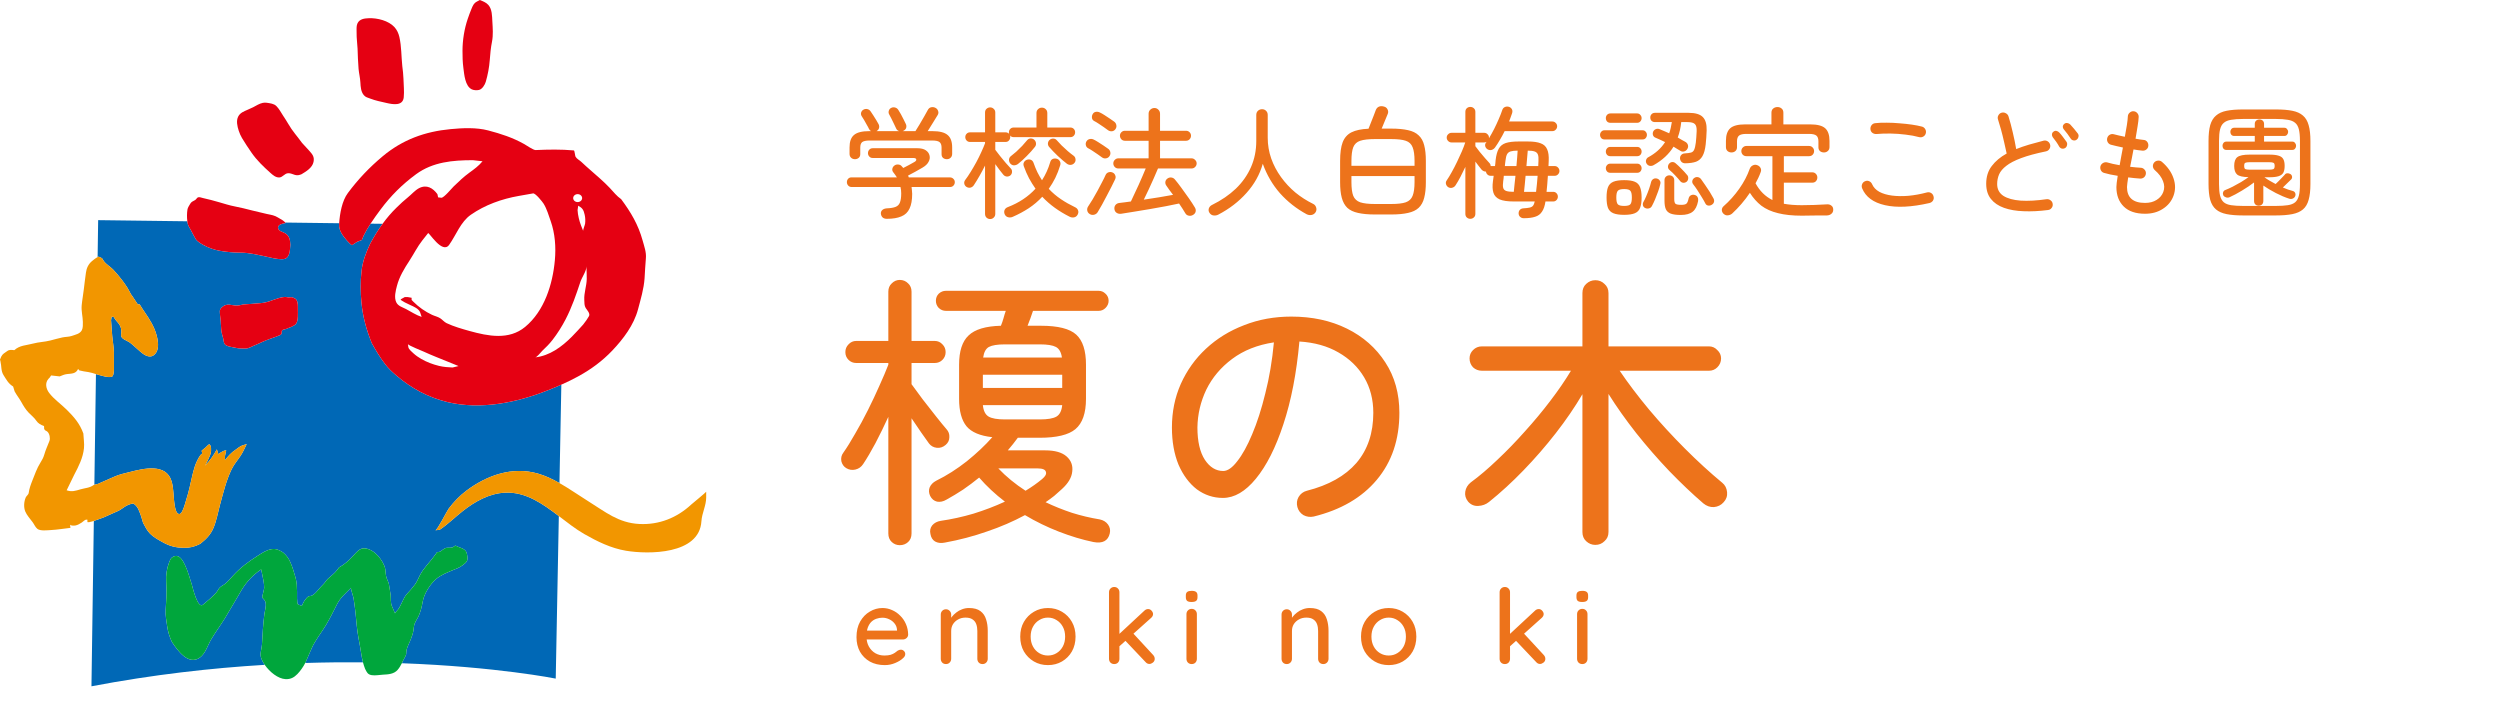
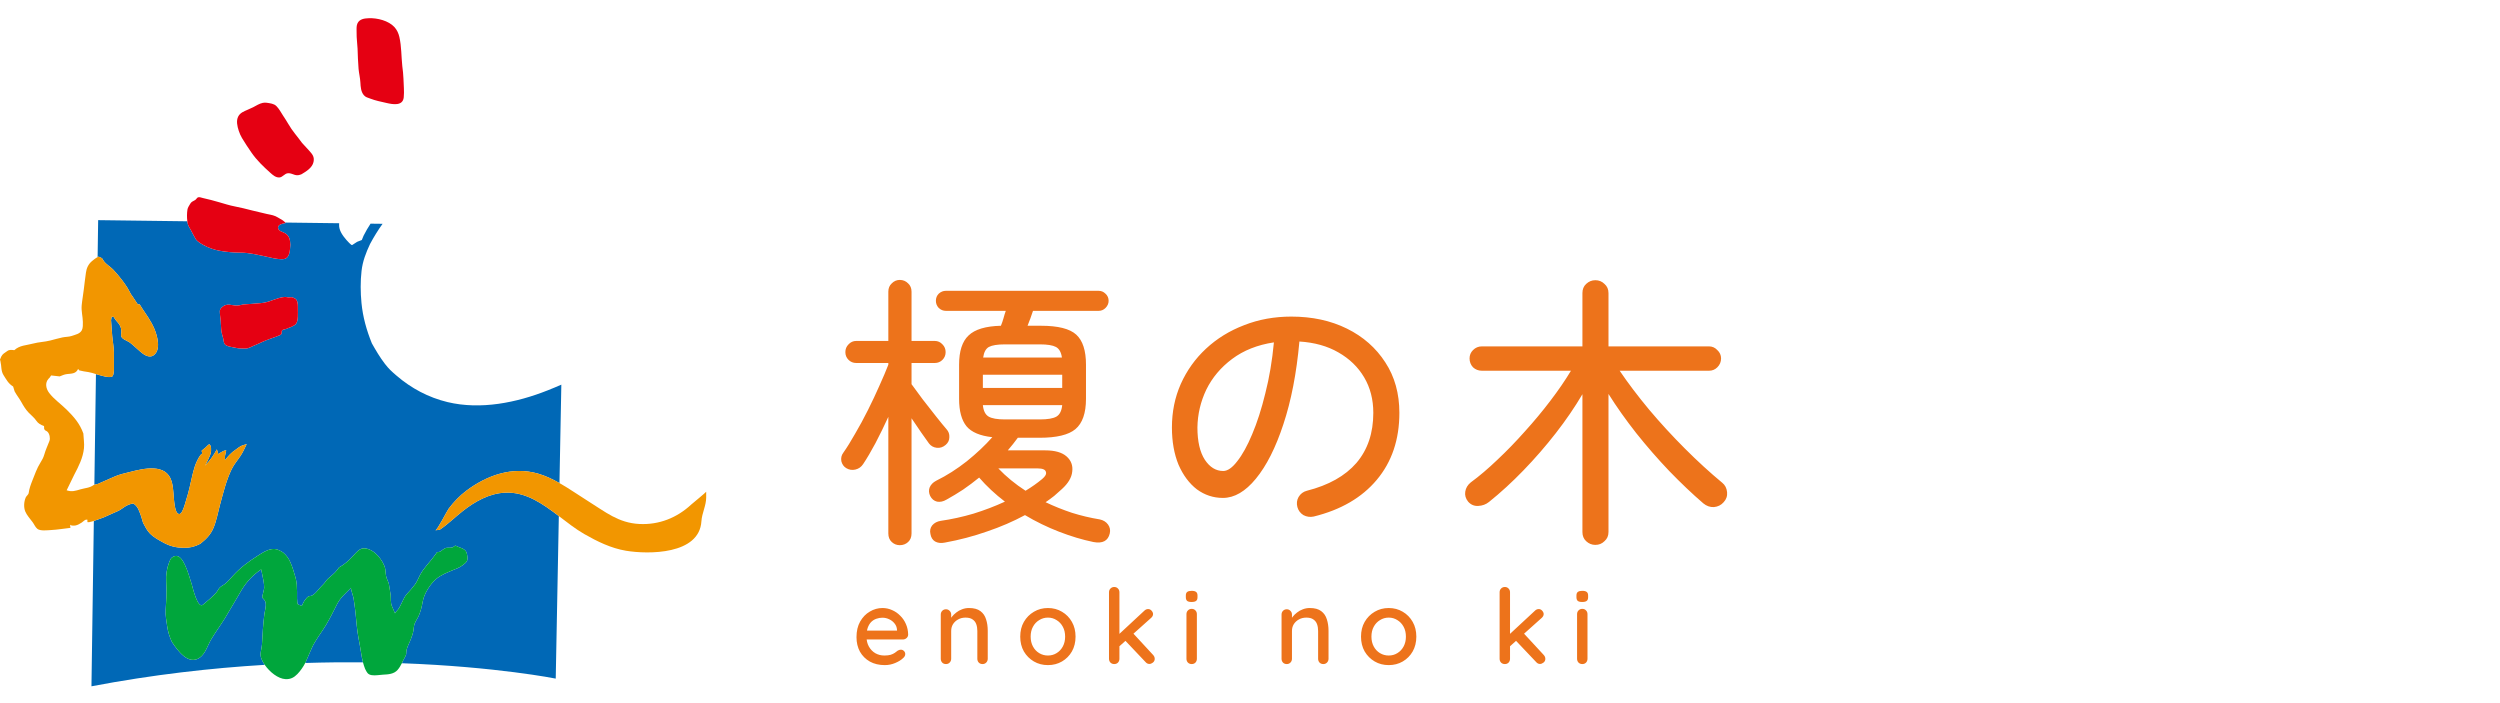
<svg xmlns="http://www.w3.org/2000/svg" width="192" height="54" viewBox="0 0 192 54" fill="none">
-   <path d="M68.103 16.805C67.968 16.805 67.86 16.768 67.779 16.694C67.706 16.62 67.662 16.524 67.65 16.407C67.644 16.29 67.684 16.194 67.77 16.12C67.863 16.046 67.98 16.006 68.122 16C68.406 15.988 68.624 15.951 68.778 15.889C68.939 15.827 69.05 15.716 69.112 15.556C69.179 15.389 69.213 15.155 69.213 14.853C69.213 14.68 69.195 14.517 69.158 14.363H65.412C65.3 14.363 65.211 14.326 65.143 14.252C65.076 14.178 65.041 14.091 65.041 13.993C65.041 13.888 65.072 13.802 65.134 13.734C65.202 13.66 65.285 13.623 65.384 13.623H68.88C68.837 13.555 68.794 13.49 68.751 13.428C68.708 13.367 68.661 13.305 68.612 13.243C68.544 13.163 68.516 13.074 68.529 12.975C68.547 12.87 68.597 12.787 68.677 12.726C68.757 12.658 68.853 12.627 68.963 12.633C69.075 12.639 69.161 12.673 69.222 12.735C69.253 12.759 69.278 12.787 69.296 12.818C69.321 12.843 69.346 12.87 69.371 12.901C69.506 12.833 69.654 12.756 69.814 12.67C69.981 12.578 70.114 12.504 70.212 12.448C70.329 12.386 70.382 12.319 70.37 12.245C70.357 12.171 70.28 12.133 70.138 12.133H67.021C66.916 12.133 66.83 12.097 66.762 12.023C66.694 11.948 66.66 11.862 66.66 11.764C66.66 11.659 66.694 11.569 66.762 11.495C66.83 11.421 66.916 11.384 67.021 11.384H70.462C70.733 11.384 70.946 11.437 71.1 11.541C71.254 11.646 71.35 11.779 71.387 11.939C71.43 12.1 71.406 12.263 71.313 12.43C71.227 12.596 71.073 12.744 70.85 12.873C70.653 12.985 70.468 13.089 70.296 13.188C70.123 13.28 69.938 13.379 69.74 13.484L69.796 13.623H72.932C73.055 13.623 73.151 13.66 73.219 13.734C73.293 13.802 73.329 13.888 73.329 13.993C73.329 14.091 73.296 14.178 73.228 14.252C73.16 14.326 73.07 14.363 72.96 14.363H70.009C70.021 14.449 70.03 14.539 70.037 14.631C70.049 14.717 70.055 14.804 70.055 14.89C70.055 15.365 69.987 15.741 69.852 16.018C69.722 16.302 69.512 16.503 69.222 16.62C68.939 16.743 68.566 16.805 68.103 16.805ZM65.661 12.226C65.544 12.226 65.445 12.189 65.365 12.115C65.285 12.041 65.245 11.942 65.245 11.819V11.319C65.245 10.876 65.359 10.558 65.587 10.367C65.816 10.169 66.207 10.071 66.762 10.071H66.891C66.817 10.021 66.765 9.963 66.734 9.895C66.704 9.821 66.651 9.722 66.577 9.599C66.509 9.47 66.438 9.343 66.364 9.22C66.29 9.09 66.229 8.992 66.179 8.924C66.124 8.837 66.108 8.745 66.133 8.646C66.164 8.548 66.222 8.474 66.309 8.424C66.407 8.369 66.509 8.353 66.614 8.378C66.719 8.403 66.802 8.461 66.864 8.554C66.925 8.634 66.993 8.736 67.067 8.859C67.147 8.982 67.225 9.106 67.299 9.229C67.373 9.346 67.431 9.448 67.474 9.534C67.524 9.633 67.536 9.732 67.511 9.83C67.487 9.929 67.422 10.009 67.317 10.071H69.056C68.939 10.034 68.859 9.96 68.816 9.849C68.785 9.769 68.732 9.658 68.658 9.516C68.591 9.374 68.523 9.235 68.455 9.1C68.387 8.958 68.332 8.853 68.288 8.785C68.239 8.699 68.23 8.606 68.26 8.508C68.291 8.403 68.353 8.329 68.445 8.286C68.544 8.236 68.643 8.227 68.742 8.258C68.846 8.282 68.93 8.344 68.991 8.443C69.047 8.523 69.112 8.631 69.186 8.767C69.26 8.902 69.331 9.038 69.398 9.174C69.466 9.309 69.522 9.423 69.565 9.516C69.614 9.614 69.623 9.716 69.593 9.821C69.562 9.92 69.488 9.997 69.371 10.052C69.364 10.058 69.355 10.062 69.343 10.062C69.337 10.062 69.331 10.065 69.324 10.071H70.305C70.391 9.935 70.496 9.765 70.619 9.562C70.743 9.352 70.863 9.146 70.98 8.942C71.097 8.739 71.187 8.578 71.248 8.461C71.31 8.338 71.396 8.264 71.507 8.239C71.624 8.215 71.732 8.227 71.831 8.276C71.936 8.326 72.007 8.406 72.044 8.517C72.087 8.622 72.078 8.726 72.016 8.831C71.917 8.998 71.794 9.198 71.646 9.432C71.504 9.661 71.372 9.873 71.248 10.071H71.609C72.158 10.071 72.546 10.169 72.775 10.367C73.009 10.558 73.126 10.876 73.126 11.319V11.819C73.126 11.942 73.086 12.041 73.006 12.115C72.932 12.189 72.836 12.226 72.719 12.226C72.602 12.226 72.503 12.192 72.423 12.124C72.349 12.056 72.312 11.961 72.312 11.838V11.338C72.312 11.134 72.26 10.993 72.155 10.912C72.056 10.832 71.871 10.792 71.6 10.792H66.781C66.509 10.792 66.321 10.832 66.216 10.912C66.118 10.993 66.068 11.134 66.068 11.338V11.838C66.068 11.961 66.028 12.056 65.948 12.124C65.868 12.192 65.772 12.226 65.661 12.226ZM76.04 16.823C75.935 16.823 75.843 16.786 75.762 16.712C75.688 16.638 75.651 16.543 75.651 16.425V12.716C75.516 12.988 75.374 13.253 75.226 13.512C75.078 13.771 74.933 14.008 74.791 14.224C74.723 14.323 74.637 14.384 74.532 14.409C74.433 14.434 74.332 14.415 74.227 14.354C74.141 14.298 74.085 14.221 74.06 14.122C74.036 14.017 74.057 13.919 74.125 13.826C74.261 13.647 74.403 13.438 74.55 13.197C74.698 12.957 74.844 12.707 74.985 12.448C75.127 12.183 75.254 11.927 75.365 11.68C75.482 11.427 75.577 11.202 75.651 11.005V10.903H74.504C74.393 10.903 74.304 10.866 74.236 10.792C74.168 10.718 74.134 10.632 74.134 10.533C74.134 10.428 74.168 10.342 74.236 10.274C74.304 10.2 74.393 10.163 74.504 10.163H75.651V8.646C75.651 8.523 75.688 8.427 75.762 8.36C75.843 8.286 75.935 8.248 76.04 8.248C76.151 8.248 76.243 8.286 76.317 8.36C76.397 8.427 76.438 8.523 76.438 8.646V10.163H77.215C77.338 10.163 77.433 10.203 77.501 10.284C77.495 10.265 77.489 10.246 77.483 10.228C77.483 10.21 77.483 10.188 77.483 10.163C77.483 10.058 77.517 9.972 77.585 9.904C77.652 9.83 77.745 9.793 77.862 9.793H79.601V8.683C79.601 8.56 79.641 8.461 79.721 8.387C79.802 8.307 79.9 8.267 80.017 8.267C80.135 8.267 80.233 8.307 80.313 8.387C80.394 8.461 80.433 8.56 80.433 8.683V9.793H82.2C82.311 9.793 82.401 9.83 82.469 9.904C82.536 9.972 82.57 10.058 82.57 10.163C82.57 10.262 82.536 10.348 82.469 10.422C82.401 10.496 82.311 10.533 82.2 10.533H77.862C77.733 10.533 77.634 10.49 77.566 10.404C77.578 10.428 77.585 10.45 77.585 10.469C77.585 10.487 77.585 10.509 77.585 10.533C77.585 10.632 77.551 10.718 77.483 10.792C77.421 10.866 77.332 10.903 77.215 10.903H76.438V11.505C76.536 11.64 76.659 11.8 76.808 11.986C76.956 12.171 77.103 12.349 77.251 12.522C77.4 12.695 77.523 12.83 77.621 12.929C77.695 13.003 77.73 13.092 77.723 13.197C77.723 13.302 77.683 13.392 77.603 13.466C77.523 13.533 77.427 13.564 77.316 13.558C77.212 13.546 77.125 13.499 77.057 13.419C76.977 13.321 76.882 13.2 76.77 13.059C76.659 12.911 76.549 12.759 76.438 12.605V16.425C76.438 16.543 76.397 16.638 76.317 16.712C76.243 16.786 76.151 16.823 76.04 16.823ZM77.788 16.648C77.671 16.703 77.551 16.715 77.427 16.684C77.304 16.654 77.215 16.577 77.159 16.453C77.11 16.33 77.11 16.216 77.159 16.111C77.208 16.012 77.295 15.941 77.418 15.898C78.263 15.571 78.966 15.103 79.527 14.492C79.348 14.239 79.182 13.971 79.028 13.688C78.879 13.404 78.747 13.099 78.63 12.772C78.587 12.655 78.59 12.553 78.639 12.466C78.688 12.374 78.762 12.309 78.861 12.272C78.966 12.235 79.068 12.235 79.166 12.272C79.265 12.309 79.336 12.389 79.379 12.513C79.465 12.759 79.561 12.994 79.666 13.216C79.777 13.438 79.897 13.647 80.026 13.845C80.298 13.419 80.507 12.957 80.656 12.457C80.686 12.334 80.751 12.251 80.85 12.207C80.955 12.164 81.062 12.161 81.174 12.198C81.272 12.229 81.346 12.291 81.395 12.383C81.451 12.47 81.46 12.574 81.423 12.698C81.319 13.043 81.192 13.367 81.044 13.669C80.896 13.965 80.73 14.242 80.544 14.502C80.828 14.804 81.14 15.069 81.479 15.297C81.818 15.525 82.176 15.729 82.552 15.908C82.675 15.963 82.755 16.043 82.792 16.148C82.835 16.253 82.826 16.364 82.764 16.481C82.703 16.598 82.61 16.669 82.487 16.694C82.37 16.718 82.253 16.7 82.135 16.638C81.741 16.441 81.368 16.216 81.016 15.963C80.665 15.71 80.341 15.427 80.045 15.112C79.737 15.445 79.391 15.738 79.009 15.991C78.633 16.237 78.226 16.456 77.788 16.648ZM78.177 12.596C78.084 12.664 77.979 12.698 77.862 12.698C77.751 12.692 77.656 12.639 77.575 12.54C77.514 12.454 77.486 12.359 77.492 12.254C77.504 12.143 77.551 12.056 77.631 11.995C77.754 11.902 77.893 11.788 78.047 11.652C78.201 11.511 78.352 11.363 78.5 11.209C78.648 11.048 78.775 10.903 78.879 10.774C78.947 10.687 79.034 10.641 79.138 10.635C79.249 10.629 79.345 10.66 79.425 10.727C79.512 10.808 79.558 10.9 79.564 11.005C79.576 11.104 79.549 11.196 79.481 11.283C79.302 11.511 79.092 11.745 78.852 11.986C78.618 12.226 78.392 12.43 78.177 12.596ZM81.941 12.578C81.732 12.417 81.497 12.217 81.238 11.976C80.986 11.736 80.763 11.505 80.572 11.283C80.504 11.202 80.474 11.11 80.48 11.005C80.492 10.894 80.538 10.805 80.618 10.737C80.705 10.669 80.8 10.638 80.905 10.644C81.01 10.65 81.097 10.694 81.164 10.774C81.263 10.885 81.386 11.017 81.534 11.171C81.689 11.319 81.846 11.464 82.006 11.606C82.172 11.748 82.32 11.865 82.45 11.958C82.536 12.019 82.586 12.106 82.598 12.217C82.617 12.322 82.592 12.417 82.524 12.504C82.45 12.596 82.358 12.648 82.246 12.661C82.142 12.673 82.04 12.645 81.941 12.578ZM91.635 16.5C91.531 16.567 91.416 16.589 91.293 16.564C91.176 16.54 91.09 16.478 91.034 16.379C90.904 16.157 90.744 15.908 90.553 15.63C90.282 15.692 89.949 15.759 89.554 15.834C89.165 15.908 88.755 15.982 88.324 16.055C87.898 16.13 87.488 16.197 87.094 16.259C86.705 16.327 86.378 16.379 86.113 16.416C85.971 16.435 85.851 16.41 85.752 16.342C85.654 16.274 85.598 16.176 85.586 16.046C85.573 15.923 85.604 15.818 85.678 15.732C85.752 15.645 85.857 15.596 85.993 15.584C86.11 15.571 86.24 15.556 86.381 15.537C86.529 15.519 86.686 15.497 86.853 15.473C86.933 15.312 87.023 15.121 87.121 14.899C87.226 14.677 87.334 14.446 87.445 14.206C87.556 13.965 87.658 13.734 87.75 13.512C87.849 13.284 87.929 13.092 87.991 12.938H85.882C85.777 12.938 85.688 12.901 85.614 12.827C85.54 12.747 85.502 12.655 85.502 12.55C85.502 12.445 85.54 12.355 85.614 12.281C85.688 12.201 85.777 12.161 85.882 12.161H88.213V10.811H86.391C86.286 10.811 86.196 10.774 86.122 10.7C86.048 10.62 86.011 10.527 86.011 10.422C86.011 10.317 86.048 10.228 86.122 10.154C86.196 10.08 86.286 10.043 86.391 10.043H88.213V8.739C88.213 8.609 88.256 8.504 88.342 8.424C88.435 8.338 88.54 8.295 88.657 8.295C88.78 8.295 88.882 8.338 88.962 8.424C89.048 8.504 89.091 8.609 89.091 8.739V10.043H91.09C91.194 10.043 91.284 10.08 91.358 10.154C91.432 10.228 91.469 10.317 91.469 10.422C91.469 10.527 91.432 10.62 91.358 10.7C91.284 10.774 91.194 10.811 91.09 10.811H89.091V12.161H91.515C91.62 12.161 91.709 12.201 91.783 12.281C91.864 12.355 91.903 12.445 91.903 12.55C91.903 12.655 91.864 12.747 91.783 12.827C91.709 12.901 91.62 12.938 91.515 12.938H88.934C88.854 13.142 88.746 13.392 88.611 13.688C88.481 13.977 88.349 14.27 88.213 14.566C88.077 14.862 87.954 15.118 87.843 15.334C88.244 15.272 88.641 15.211 89.036 15.149C89.437 15.081 89.788 15.02 90.091 14.964C89.992 14.828 89.896 14.702 89.804 14.585C89.718 14.461 89.64 14.35 89.573 14.252C89.511 14.165 89.486 14.07 89.499 13.965C89.517 13.86 89.57 13.777 89.656 13.715C89.748 13.647 89.847 13.62 89.952 13.632C90.063 13.644 90.155 13.694 90.229 13.78C90.377 13.953 90.547 14.172 90.738 14.437C90.929 14.696 91.117 14.958 91.302 15.223C91.487 15.488 91.638 15.719 91.755 15.917C91.823 16.022 91.848 16.126 91.829 16.231C91.811 16.342 91.746 16.432 91.635 16.5ZM83.699 16.444C83.594 16.382 83.529 16.296 83.504 16.185C83.48 16.074 83.498 15.969 83.56 15.87C83.665 15.71 83.782 15.525 83.912 15.316C84.041 15.1 84.168 14.878 84.291 14.649C84.42 14.415 84.537 14.193 84.642 13.983C84.753 13.774 84.843 13.592 84.91 13.438C84.96 13.333 85.034 13.265 85.132 13.234C85.237 13.197 85.345 13.203 85.456 13.253C85.549 13.296 85.614 13.367 85.65 13.466C85.694 13.558 85.691 13.66 85.641 13.771C85.567 13.925 85.475 14.113 85.364 14.335C85.253 14.557 85.132 14.788 85.003 15.029C84.88 15.269 84.756 15.501 84.633 15.723C84.51 15.944 84.399 16.136 84.3 16.296C84.238 16.395 84.149 16.459 84.032 16.49C83.915 16.521 83.804 16.506 83.699 16.444ZM84.633 12.087C84.547 12.019 84.439 11.942 84.309 11.856C84.18 11.764 84.047 11.674 83.912 11.588C83.782 11.501 83.668 11.434 83.569 11.384C83.477 11.335 83.418 11.258 83.394 11.153C83.369 11.048 83.384 10.95 83.44 10.857C83.495 10.764 83.576 10.706 83.68 10.681C83.791 10.657 83.896 10.669 83.995 10.718C84.087 10.761 84.201 10.826 84.337 10.912C84.479 10.999 84.618 11.088 84.753 11.181C84.895 11.273 85.006 11.35 85.086 11.412C85.185 11.474 85.247 11.563 85.271 11.68C85.296 11.791 85.274 11.896 85.207 11.995C85.145 12.087 85.055 12.143 84.938 12.161C84.827 12.18 84.725 12.155 84.633 12.087ZM85.105 10.006C85.019 9.938 84.907 9.858 84.772 9.765C84.642 9.673 84.51 9.584 84.374 9.497C84.245 9.411 84.13 9.343 84.032 9.294C83.939 9.244 83.884 9.17 83.865 9.072C83.847 8.967 83.862 8.868 83.912 8.776C83.967 8.671 84.047 8.609 84.152 8.591C84.263 8.572 84.368 8.588 84.466 8.637C84.571 8.686 84.692 8.754 84.827 8.841C84.963 8.927 85.099 9.016 85.234 9.109C85.37 9.195 85.481 9.272 85.567 9.34C85.66 9.408 85.715 9.497 85.734 9.608C85.758 9.713 85.737 9.815 85.669 9.914C85.607 10.006 85.521 10.062 85.41 10.08C85.299 10.092 85.197 10.068 85.105 10.006ZM93.569 16.481C93.451 16.543 93.328 16.564 93.198 16.546C93.075 16.533 92.974 16.469 92.893 16.352C92.819 16.247 92.801 16.133 92.838 16.009C92.881 15.886 92.967 15.793 93.097 15.732C93.8 15.386 94.404 14.973 94.91 14.492C95.415 14.005 95.804 13.453 96.075 12.836C96.347 12.22 96.482 11.551 96.482 10.829V8.831C96.482 8.696 96.525 8.588 96.612 8.508C96.698 8.427 96.803 8.387 96.926 8.387C97.05 8.387 97.151 8.427 97.231 8.508C97.318 8.588 97.361 8.696 97.361 8.831V10.579C97.361 11.128 97.451 11.659 97.629 12.171C97.808 12.676 98.058 13.151 98.379 13.595C98.699 14.039 99.069 14.437 99.489 14.788C99.914 15.134 100.367 15.423 100.848 15.658C100.965 15.713 101.043 15.806 101.08 15.935C101.123 16.065 101.107 16.188 101.033 16.305C100.959 16.416 100.858 16.484 100.728 16.509C100.599 16.533 100.472 16.515 100.349 16.453C99.566 16.028 98.884 15.491 98.305 14.844C97.731 14.19 97.29 13.435 96.982 12.578C96.748 13.404 96.331 14.15 95.733 14.816C95.141 15.482 94.419 16.037 93.569 16.481ZM105.594 16.472C105.076 16.472 104.644 16.432 104.299 16.352C103.953 16.277 103.679 16.148 103.475 15.963C103.278 15.772 103.136 15.516 103.05 15.195C102.963 14.875 102.92 14.471 102.92 13.983V12.365C102.92 11.754 102.985 11.276 103.115 10.931C103.25 10.579 103.475 10.324 103.79 10.163C104.11 10.003 104.548 9.91 105.103 9.886C105.159 9.756 105.22 9.599 105.288 9.414C105.362 9.229 105.433 9.05 105.501 8.877C105.569 8.699 105.621 8.56 105.658 8.461C105.708 8.332 105.788 8.242 105.899 8.193C106.01 8.144 106.139 8.141 106.287 8.184C106.417 8.215 106.509 8.289 106.565 8.406C106.62 8.517 106.626 8.628 106.583 8.739C106.534 8.868 106.46 9.047 106.361 9.275C106.269 9.497 106.186 9.698 106.112 9.877H106.842C107.36 9.877 107.792 9.917 108.137 9.997C108.483 10.071 108.754 10.203 108.951 10.395C109.155 10.579 109.297 10.832 109.377 11.153C109.463 11.474 109.506 11.878 109.506 12.365V13.983C109.506 14.471 109.463 14.875 109.377 15.195C109.297 15.516 109.155 15.772 108.951 15.963C108.754 16.148 108.483 16.277 108.137 16.352C107.792 16.432 107.36 16.472 106.842 16.472H105.594ZM105.594 15.667H106.842C107.336 15.667 107.709 15.624 107.962 15.537C108.221 15.445 108.396 15.278 108.489 15.038C108.587 14.797 108.637 14.446 108.637 13.983V13.521H103.79V13.983C103.79 14.446 103.836 14.797 103.929 15.038C104.027 15.278 104.206 15.445 104.465 15.537C104.73 15.624 105.106 15.667 105.594 15.667ZM103.79 12.735H108.637V12.365C108.637 11.902 108.587 11.551 108.489 11.31C108.396 11.064 108.221 10.897 107.962 10.811C107.709 10.724 107.336 10.681 106.842 10.681H105.594C105.106 10.681 104.73 10.724 104.465 10.811C104.206 10.897 104.027 11.064 103.929 11.31C103.836 11.551 103.79 11.902 103.79 12.365V12.735ZM112.92 16.805C112.815 16.805 112.725 16.771 112.651 16.703C112.577 16.635 112.54 16.543 112.54 16.425V12.818C112.417 13.083 112.291 13.339 112.161 13.586C112.032 13.832 111.908 14.045 111.791 14.224C111.729 14.323 111.643 14.387 111.532 14.418C111.427 14.449 111.322 14.434 111.218 14.372C111.131 14.31 111.076 14.23 111.051 14.132C111.026 14.033 111.045 13.94 111.107 13.854C111.23 13.675 111.359 13.462 111.495 13.216C111.637 12.963 111.773 12.701 111.902 12.43C112.038 12.152 112.161 11.884 112.272 11.625C112.383 11.366 112.469 11.138 112.531 10.94H111.477C111.378 10.94 111.292 10.903 111.218 10.829C111.144 10.755 111.107 10.669 111.107 10.57C111.107 10.465 111.144 10.379 111.218 10.311C111.292 10.237 111.378 10.2 111.477 10.2H112.54V8.591C112.54 8.474 112.577 8.381 112.651 8.313C112.725 8.245 112.815 8.211 112.92 8.211C113.024 8.211 113.114 8.245 113.188 8.313C113.268 8.381 113.308 8.474 113.308 8.591V10.2H113.983C114.088 10.2 114.174 10.237 114.242 10.311C114.316 10.379 114.353 10.465 114.353 10.57V10.617C114.489 10.395 114.622 10.157 114.751 9.904C114.881 9.645 114.998 9.392 115.103 9.146C115.214 8.893 115.303 8.665 115.371 8.461C115.408 8.344 115.476 8.264 115.574 8.221C115.673 8.178 115.775 8.171 115.88 8.202C115.984 8.233 116.061 8.295 116.111 8.387C116.16 8.474 116.166 8.575 116.129 8.693C116.098 8.791 116.061 8.896 116.018 9.007C115.981 9.112 115.941 9.22 115.898 9.331H119.219C119.324 9.331 119.41 9.368 119.478 9.442C119.552 9.51 119.589 9.596 119.589 9.701C119.589 9.799 119.552 9.886 119.478 9.96C119.41 10.034 119.324 10.071 119.219 10.071H115.556C115.445 10.299 115.325 10.521 115.195 10.737C115.072 10.953 114.945 11.15 114.816 11.329C114.748 11.421 114.662 11.483 114.557 11.514C114.452 11.545 114.347 11.529 114.242 11.467C114.156 11.412 114.097 11.335 114.067 11.236C114.042 11.131 114.06 11.039 114.122 10.959L114.168 10.894C114.107 10.925 114.045 10.94 113.983 10.94H113.308V11.227C113.401 11.35 113.512 11.495 113.641 11.662C113.777 11.828 113.912 11.989 114.048 12.143C114.184 12.297 114.295 12.42 114.381 12.513C114.449 12.581 114.483 12.661 114.483 12.753H114.816C114.828 12.679 114.837 12.605 114.844 12.531C114.85 12.457 114.856 12.383 114.862 12.309C114.905 11.927 114.985 11.631 115.103 11.421C115.22 11.212 115.399 11.067 115.639 10.986C115.886 10.906 116.213 10.866 116.62 10.866H117.35C117.763 10.866 118.087 10.912 118.322 11.005C118.562 11.091 118.729 11.245 118.821 11.467C118.92 11.683 118.96 11.982 118.941 12.365C118.941 12.426 118.938 12.491 118.932 12.559C118.932 12.621 118.929 12.685 118.923 12.753H119.395C119.499 12.753 119.586 12.79 119.654 12.864C119.728 12.938 119.765 13.028 119.765 13.133C119.765 13.231 119.728 13.318 119.654 13.392C119.586 13.466 119.499 13.502 119.395 13.502H118.877C118.864 13.725 118.849 13.94 118.83 14.15C118.812 14.354 118.793 14.548 118.775 14.733H119.293C119.391 14.733 119.475 14.77 119.543 14.844C119.61 14.918 119.644 15.004 119.644 15.103C119.644 15.201 119.61 15.288 119.543 15.362C119.475 15.436 119.391 15.473 119.293 15.473H118.692C118.642 15.812 118.553 16.074 118.423 16.259C118.3 16.45 118.124 16.58 117.896 16.648C117.674 16.721 117.381 16.759 117.017 16.759C116.912 16.759 116.823 16.725 116.749 16.657C116.675 16.595 116.635 16.506 116.629 16.389C116.629 16.271 116.663 16.179 116.731 16.111C116.798 16.043 116.888 16.006 116.999 16C117.202 15.988 117.36 15.969 117.471 15.944C117.588 15.92 117.674 15.874 117.73 15.806C117.791 15.732 117.837 15.621 117.868 15.473H116.25C115.781 15.473 115.423 15.42 115.177 15.316C114.93 15.204 114.77 15.035 114.696 14.807C114.622 14.572 114.609 14.273 114.659 13.909L114.714 13.502H114.492C114.393 13.502 114.31 13.472 114.242 13.41C114.174 13.348 114.134 13.271 114.122 13.179C113.993 13.179 113.882 13.129 113.789 13.031C113.727 12.957 113.653 12.864 113.567 12.753C113.481 12.642 113.394 12.528 113.308 12.411V16.425C113.308 16.543 113.268 16.635 113.188 16.703C113.114 16.771 113.024 16.805 112.92 16.805ZM117.045 14.733H117.97C117.995 14.548 118.016 14.35 118.035 14.141C118.053 13.931 118.072 13.718 118.09 13.502H117.165C117.147 13.743 117.125 13.971 117.101 14.187C117.082 14.403 117.064 14.585 117.045 14.733ZM116.259 14.733C116.277 14.579 116.296 14.397 116.314 14.187C116.339 13.971 116.364 13.743 116.388 13.502H115.491C115.485 13.57 115.479 13.641 115.473 13.715C115.466 13.783 115.457 13.851 115.445 13.919C115.414 14.141 115.414 14.31 115.445 14.428C115.476 14.545 115.556 14.625 115.685 14.668C115.815 14.711 116.006 14.733 116.259 14.733ZM117.23 12.753H118.137C118.143 12.685 118.146 12.618 118.146 12.55C118.152 12.482 118.155 12.417 118.155 12.355C118.167 12.14 118.152 11.976 118.109 11.865C118.066 11.754 117.982 11.677 117.859 11.634C117.742 11.591 117.566 11.569 117.332 11.569C117.319 11.717 117.304 11.893 117.286 12.097C117.273 12.3 117.255 12.519 117.23 12.753ZM115.574 12.753H116.462C116.481 12.519 116.499 12.3 116.518 12.097C116.536 11.893 116.549 11.717 116.555 11.569C116.333 11.569 116.157 11.588 116.028 11.625C115.898 11.662 115.802 11.736 115.741 11.847C115.685 11.952 115.645 12.115 115.621 12.337C115.614 12.405 115.605 12.476 115.593 12.55C115.587 12.618 115.58 12.685 115.574 12.753ZM126.991 12.688C126.899 12.738 126.8 12.753 126.695 12.735C126.597 12.716 126.516 12.658 126.455 12.559C126.405 12.473 126.393 12.383 126.418 12.291C126.449 12.192 126.504 12.121 126.584 12.078C127.145 11.776 127.577 11.387 127.879 10.912C127.75 10.845 127.62 10.783 127.491 10.727C127.367 10.666 127.247 10.613 127.13 10.57C127.038 10.533 126.976 10.465 126.945 10.367C126.92 10.268 126.93 10.176 126.973 10.089C127.022 10.003 127.09 9.944 127.176 9.914C127.269 9.877 127.364 9.88 127.463 9.923C127.574 9.966 127.691 10.015 127.815 10.071C127.938 10.12 128.064 10.176 128.194 10.237C128.243 10.102 128.283 9.963 128.314 9.821C128.345 9.679 128.373 9.531 128.397 9.377H127.102C126.991 9.377 126.902 9.343 126.834 9.275C126.772 9.207 126.742 9.124 126.742 9.025C126.742 8.927 126.772 8.844 126.834 8.776C126.902 8.702 126.991 8.665 127.102 8.665H129.683C130.201 8.665 130.565 8.773 130.775 8.989C130.984 9.198 131.083 9.537 131.071 10.006C131.064 10.197 131.055 10.382 131.043 10.561C131.03 10.74 131.015 10.916 130.997 11.088C130.953 11.483 130.87 11.785 130.747 11.995C130.63 12.198 130.466 12.34 130.257 12.42C130.047 12.494 129.782 12.534 129.461 12.54C129.344 12.547 129.245 12.519 129.165 12.457C129.085 12.389 129.039 12.297 129.026 12.18C129.02 12.069 129.051 11.976 129.119 11.902C129.187 11.828 129.273 11.788 129.378 11.782C129.594 11.77 129.757 11.748 129.868 11.717C129.979 11.686 130.059 11.616 130.109 11.505C130.164 11.387 130.207 11.205 130.238 10.959C130.25 10.835 130.263 10.703 130.275 10.561C130.287 10.413 130.297 10.256 130.303 10.089C130.315 9.818 130.272 9.633 130.173 9.534C130.075 9.429 129.883 9.377 129.6 9.377H129.119C129.076 9.803 128.986 10.197 128.851 10.561C128.962 10.623 129.066 10.684 129.165 10.746C129.27 10.802 129.365 10.854 129.452 10.903C129.55 10.965 129.612 11.048 129.637 11.153C129.661 11.252 129.643 11.35 129.581 11.449C129.526 11.541 129.443 11.603 129.332 11.634C129.227 11.659 129.131 11.64 129.045 11.579C128.971 11.529 128.888 11.48 128.795 11.431C128.709 11.375 128.619 11.319 128.527 11.264C128.181 11.831 127.67 12.306 126.991 12.688ZM124.734 16.5C124.383 16.5 124.108 16.459 123.911 16.379C123.714 16.299 123.575 16.163 123.495 15.972C123.421 15.775 123.384 15.507 123.384 15.168C123.384 14.828 123.421 14.563 123.495 14.372C123.575 14.175 123.714 14.036 123.911 13.956C124.108 13.876 124.383 13.835 124.734 13.835C125.086 13.835 125.357 13.876 125.548 13.956C125.746 14.036 125.881 14.175 125.955 14.372C126.035 14.563 126.076 14.828 126.076 15.168C126.076 15.507 126.035 15.775 125.955 15.972C125.881 16.163 125.746 16.299 125.548 16.379C125.357 16.459 125.086 16.5 124.734 16.5ZM129.082 16.509C128.755 16.509 128.499 16.475 128.314 16.407C128.135 16.339 128.009 16.225 127.935 16.065C127.867 15.904 127.833 15.689 127.833 15.417V13.835C127.833 13.725 127.87 13.635 127.944 13.567C128.018 13.499 128.104 13.466 128.203 13.466C128.308 13.466 128.397 13.499 128.471 13.567C128.545 13.635 128.582 13.725 128.582 13.835V15.288C128.582 15.467 128.613 15.587 128.675 15.649C128.743 15.704 128.891 15.732 129.119 15.732C129.31 15.732 129.439 15.704 129.507 15.649C129.581 15.593 129.64 15.46 129.683 15.251C129.714 15.127 129.772 15.044 129.859 15.001C129.951 14.952 130.05 14.942 130.155 14.973C130.266 15.004 130.34 15.063 130.377 15.149C130.42 15.235 130.432 15.334 130.414 15.445C130.34 15.827 130.201 16.099 129.998 16.259C129.794 16.425 129.489 16.509 129.082 16.509ZM123.217 10.709C123.119 10.709 123.038 10.675 122.977 10.607C122.915 10.533 122.884 10.45 122.884 10.357C122.884 10.265 122.915 10.185 122.977 10.117C123.038 10.043 123.119 10.006 123.217 10.006H126.15C126.254 10.006 126.335 10.043 126.39 10.117C126.452 10.185 126.483 10.265 126.483 10.357C126.483 10.45 126.452 10.533 126.39 10.607C126.335 10.675 126.254 10.709 126.15 10.709H123.217ZM123.68 9.432C123.575 9.432 123.489 9.399 123.421 9.331C123.359 9.257 123.328 9.17 123.328 9.072C123.328 8.973 123.359 8.89 123.421 8.822C123.489 8.748 123.575 8.711 123.68 8.711H125.724C125.829 8.711 125.912 8.748 125.974 8.822C126.042 8.89 126.076 8.973 126.076 9.072C126.076 9.17 126.042 9.257 125.974 9.331C125.912 9.399 125.829 9.432 125.724 9.432H123.68ZM123.671 11.995C123.566 11.995 123.482 11.961 123.421 11.893C123.359 11.819 123.328 11.736 123.328 11.643C123.328 11.545 123.359 11.461 123.421 11.393C123.482 11.319 123.566 11.283 123.671 11.283H125.733C125.838 11.283 125.921 11.319 125.983 11.393C126.045 11.461 126.076 11.545 126.076 11.643C126.076 11.736 126.045 11.819 125.983 11.893C125.921 11.961 125.838 11.995 125.733 11.995H123.671ZM123.671 13.271C123.566 13.271 123.482 13.237 123.421 13.169C123.359 13.095 123.328 13.012 123.328 12.92C123.328 12.827 123.359 12.747 123.421 12.679C123.482 12.605 123.566 12.568 123.671 12.568H125.733C125.838 12.568 125.921 12.605 125.983 12.679C126.045 12.747 126.076 12.827 126.076 12.92C126.076 13.012 126.045 13.095 125.983 13.169C125.921 13.237 125.838 13.271 125.733 13.271H123.671ZM131.468 15.723C131.388 15.778 131.296 15.8 131.191 15.787C131.092 15.775 131.018 15.719 130.969 15.621C130.901 15.485 130.812 15.328 130.701 15.149C130.59 14.964 130.475 14.782 130.358 14.603C130.241 14.424 130.133 14.273 130.035 14.15C129.973 14.07 129.951 13.983 129.97 13.891C129.988 13.799 130.038 13.725 130.118 13.669C130.204 13.607 130.297 13.586 130.395 13.604C130.494 13.623 130.574 13.672 130.636 13.752C130.734 13.882 130.842 14.036 130.96 14.215C131.083 14.387 131.2 14.563 131.311 14.742C131.422 14.921 131.515 15.081 131.589 15.223C131.644 15.322 131.659 15.417 131.635 15.51C131.61 15.602 131.555 15.673 131.468 15.723ZM126.362 15.982C126.276 15.944 126.217 15.886 126.187 15.806C126.156 15.719 126.162 15.627 126.205 15.528C126.279 15.405 126.353 15.254 126.427 15.075C126.507 14.89 126.581 14.699 126.649 14.502C126.717 14.304 126.769 14.128 126.806 13.974C126.837 13.869 126.896 13.792 126.982 13.743C127.068 13.694 127.161 13.684 127.26 13.715C127.352 13.74 127.423 13.792 127.472 13.873C127.528 13.947 127.54 14.036 127.509 14.141C127.472 14.313 127.417 14.502 127.343 14.705C127.269 14.909 127.192 15.109 127.112 15.306C127.031 15.497 126.951 15.667 126.871 15.815C126.822 15.914 126.748 15.975 126.649 16C126.557 16.031 126.461 16.025 126.362 15.982ZM124.734 15.815C124.987 15.815 125.147 15.772 125.215 15.685C125.289 15.599 125.326 15.427 125.326 15.168C125.326 14.915 125.289 14.745 125.215 14.659C125.147 14.566 124.987 14.52 124.734 14.52C124.481 14.52 124.318 14.566 124.244 14.659C124.17 14.745 124.133 14.915 124.133 15.168C124.133 15.427 124.17 15.599 124.244 15.685C124.318 15.772 124.481 15.815 124.734 15.815ZM129.063 13.937C128.958 13.802 128.826 13.65 128.666 13.484C128.505 13.311 128.357 13.169 128.222 13.059C128.148 12.997 128.107 12.923 128.101 12.836C128.095 12.744 128.12 12.661 128.175 12.587C128.237 12.507 128.314 12.46 128.407 12.448C128.505 12.436 128.595 12.463 128.675 12.531C128.817 12.648 128.971 12.793 129.137 12.966C129.31 13.139 129.446 13.287 129.544 13.41C129.618 13.478 129.655 13.561 129.655 13.66C129.661 13.758 129.631 13.848 129.563 13.928C129.495 13.996 129.412 14.033 129.313 14.039C129.214 14.039 129.131 14.005 129.063 13.937ZM138.378 16.564C137.663 16.564 137.052 16.5 136.547 16.37C136.041 16.247 135.615 16.055 135.27 15.796C134.931 15.531 134.638 15.201 134.391 14.807C134.194 15.103 133.978 15.386 133.744 15.658C133.516 15.923 133.278 16.17 133.032 16.398C132.939 16.478 132.831 16.524 132.708 16.537C132.591 16.555 132.48 16.518 132.375 16.425C132.282 16.339 132.236 16.237 132.236 16.12C132.242 16.009 132.285 15.917 132.366 15.843C132.822 15.442 133.226 14.992 133.577 14.492C133.929 13.993 134.197 13.481 134.382 12.957C134.431 12.833 134.512 12.747 134.623 12.698C134.734 12.642 134.848 12.639 134.965 12.688C135.082 12.732 135.165 12.806 135.215 12.911C135.264 13.009 135.264 13.117 135.215 13.234C135.165 13.376 135.107 13.518 135.039 13.66C134.971 13.795 134.9 13.934 134.826 14.076C135.141 14.662 135.572 15.09 136.121 15.362V11.995H134.132C134.015 11.995 133.92 11.958 133.846 11.884C133.772 11.804 133.735 11.711 133.735 11.606C133.735 11.495 133.772 11.403 133.846 11.329C133.92 11.249 134.015 11.209 134.132 11.209H138.924C139.047 11.209 139.143 11.249 139.211 11.329C139.285 11.403 139.322 11.495 139.322 11.606C139.322 11.711 139.285 11.804 139.211 11.884C139.143 11.958 139.047 11.995 138.924 11.995H137V13.234H139.174C139.297 13.234 139.392 13.274 139.46 13.354C139.534 13.428 139.571 13.521 139.571 13.632C139.571 13.743 139.534 13.839 139.46 13.919C139.392 13.993 139.297 14.03 139.174 14.03H137V15.649C137.407 15.723 137.866 15.759 138.378 15.759C138.686 15.759 139.004 15.753 139.331 15.741C139.664 15.729 139.984 15.713 140.293 15.695C140.435 15.682 140.552 15.713 140.644 15.787C140.743 15.855 140.792 15.96 140.792 16.102C140.792 16.237 140.746 16.342 140.654 16.416C140.567 16.496 140.453 16.54 140.311 16.546C140.132 16.546 139.929 16.546 139.701 16.546C139.479 16.552 139.251 16.555 139.016 16.555C138.788 16.561 138.575 16.564 138.378 16.564ZM132.976 11.708C132.859 11.708 132.757 11.671 132.671 11.597C132.591 11.523 132.551 11.421 132.551 11.292V10.829C132.551 10.373 132.662 10.046 132.884 9.849C133.106 9.651 133.488 9.553 134.031 9.553H136.047V8.655C136.047 8.514 136.093 8.406 136.186 8.332C136.278 8.258 136.386 8.221 136.51 8.221C136.633 8.221 136.738 8.258 136.824 8.332C136.917 8.406 136.963 8.514 136.963 8.655V9.553H139.026C139.568 9.553 139.951 9.651 140.173 9.849C140.395 10.046 140.506 10.373 140.506 10.829V11.292C140.506 11.421 140.462 11.523 140.376 11.597C140.296 11.671 140.197 11.708 140.08 11.708C139.963 11.708 139.861 11.674 139.775 11.606C139.695 11.532 139.655 11.434 139.655 11.31V10.857C139.655 10.647 139.602 10.499 139.497 10.413C139.392 10.327 139.204 10.284 138.933 10.284H134.123C133.852 10.284 133.664 10.327 133.559 10.413C133.454 10.499 133.402 10.647 133.402 10.857V11.31C133.402 11.434 133.358 11.532 133.272 11.606C133.192 11.674 133.093 11.708 132.976 11.708ZM148.183 15.593C146.808 15.908 145.67 15.963 144.77 15.759C143.869 15.556 143.284 15.124 143.012 14.464C142.969 14.354 142.969 14.246 143.012 14.141C143.055 14.036 143.129 13.962 143.234 13.919C143.345 13.869 143.453 13.869 143.558 13.919C143.663 13.968 143.737 14.045 143.78 14.15C143.885 14.39 144.07 14.585 144.335 14.733C144.6 14.875 144.924 14.97 145.306 15.02C145.689 15.069 146.108 15.075 146.564 15.038C147.027 14.995 147.502 14.909 147.989 14.779C148.106 14.748 148.214 14.764 148.313 14.825C148.411 14.887 148.473 14.976 148.498 15.094C148.528 15.204 148.513 15.309 148.451 15.408C148.39 15.501 148.3 15.562 148.183 15.593ZM147.397 10.533C147.082 10.447 146.734 10.382 146.352 10.339C145.969 10.29 145.584 10.262 145.195 10.256C144.807 10.25 144.446 10.262 144.113 10.293C144.002 10.299 143.9 10.271 143.808 10.21C143.715 10.142 143.663 10.049 143.651 9.932C143.638 9.815 143.666 9.71 143.734 9.617C143.802 9.525 143.894 9.473 144.011 9.46C144.283 9.429 144.582 9.417 144.909 9.423C145.235 9.423 145.562 9.439 145.889 9.47C146.222 9.494 146.537 9.528 146.833 9.571C147.129 9.614 147.381 9.664 147.591 9.719C147.702 9.744 147.788 9.806 147.85 9.904C147.912 10.003 147.93 10.108 147.906 10.219C147.881 10.336 147.816 10.425 147.711 10.487C147.613 10.543 147.508 10.558 147.397 10.533ZM157.285 16.13C156.619 16.216 155.996 16.247 155.417 16.222C154.843 16.203 154.34 16.117 153.909 15.963C153.477 15.809 153.141 15.581 152.901 15.278C152.66 14.976 152.54 14.588 152.54 14.113C152.54 13.576 152.682 13.123 152.965 12.753C153.249 12.377 153.631 12.056 154.112 11.791C154.063 11.538 153.998 11.249 153.918 10.922C153.844 10.589 153.764 10.265 153.678 9.95C153.591 9.636 153.514 9.377 153.446 9.174C153.409 9.062 153.419 8.958 153.474 8.859C153.53 8.754 153.613 8.686 153.724 8.655C153.835 8.625 153.94 8.637 154.038 8.693C154.143 8.742 154.214 8.822 154.251 8.933C154.374 9.328 154.485 9.744 154.584 10.182C154.689 10.62 154.775 11.042 154.843 11.449C155.151 11.326 155.481 11.212 155.833 11.107C156.19 11.002 156.564 10.9 156.952 10.802C157.063 10.777 157.168 10.795 157.267 10.857C157.365 10.919 157.427 11.008 157.452 11.125C157.476 11.236 157.458 11.341 157.396 11.44C157.334 11.538 157.245 11.6 157.128 11.625C156.351 11.785 155.716 11.958 155.222 12.143C154.729 12.328 154.35 12.525 154.085 12.735C153.819 12.938 153.634 13.157 153.53 13.392C153.431 13.626 153.382 13.873 153.382 14.132C153.382 14.526 153.539 14.828 153.853 15.038C154.174 15.242 154.618 15.365 155.185 15.408C155.759 15.445 156.425 15.408 157.183 15.297C157.294 15.285 157.396 15.316 157.489 15.389C157.581 15.457 157.633 15.547 157.646 15.658C157.664 15.775 157.637 15.88 157.563 15.972C157.495 16.065 157.402 16.117 157.285 16.13ZM159.487 10.727C159.413 10.783 159.329 10.802 159.237 10.783C159.144 10.764 159.073 10.715 159.024 10.635C158.864 10.388 158.691 10.157 158.506 9.941C158.451 9.88 158.423 9.809 158.423 9.729C158.429 9.642 158.466 9.571 158.534 9.516C158.608 9.454 158.688 9.432 158.774 9.451C158.861 9.463 158.935 9.5 158.996 9.562C159.076 9.642 159.172 9.75 159.283 9.886C159.394 10.021 159.49 10.142 159.57 10.246C159.631 10.327 159.65 10.413 159.625 10.505C159.607 10.598 159.561 10.672 159.487 10.727ZM158.608 11.366C158.528 11.415 158.441 11.431 158.349 11.412C158.262 11.387 158.195 11.335 158.145 11.255C158.077 11.131 158 11.008 157.914 10.885C157.828 10.761 157.741 10.647 157.655 10.543C157.606 10.475 157.584 10.401 157.59 10.32C157.596 10.234 157.633 10.166 157.701 10.117C157.775 10.055 157.852 10.034 157.933 10.052C158.019 10.071 158.093 10.114 158.155 10.182C158.235 10.262 158.327 10.373 158.432 10.515C158.537 10.657 158.629 10.783 158.71 10.894C158.759 10.974 158.771 11.06 158.747 11.153C158.728 11.245 158.682 11.316 158.608 11.366ZM164.741 16.416C164.025 16.416 163.479 16.231 163.103 15.861C162.727 15.491 162.539 14.992 162.539 14.363C162.539 14.209 162.573 13.922 162.641 13.502C162.45 13.472 162.262 13.438 162.077 13.401C161.898 13.358 161.737 13.318 161.596 13.28C161.485 13.25 161.401 13.182 161.346 13.077C161.296 12.972 161.287 12.864 161.318 12.753C161.355 12.648 161.423 12.568 161.522 12.513C161.626 12.457 161.734 12.445 161.845 12.476C161.969 12.513 162.11 12.55 162.271 12.587C162.437 12.624 162.61 12.658 162.789 12.688C162.826 12.473 162.866 12.251 162.909 12.023C162.952 11.788 162.995 11.557 163.039 11.329C162.866 11.292 162.699 11.255 162.539 11.218C162.379 11.181 162.24 11.147 162.123 11.116C162.012 11.085 161.929 11.02 161.873 10.922C161.818 10.817 161.805 10.709 161.836 10.598C161.867 10.487 161.932 10.404 162.03 10.348C162.129 10.293 162.234 10.28 162.345 10.311C162.45 10.336 162.576 10.367 162.724 10.404C162.872 10.441 163.026 10.475 163.187 10.505C163.248 10.179 163.301 9.88 163.344 9.608C163.387 9.331 163.412 9.109 163.418 8.942C163.424 8.825 163.47 8.729 163.557 8.655C163.643 8.575 163.742 8.538 163.853 8.544C163.97 8.551 164.065 8.597 164.139 8.683C164.219 8.77 164.256 8.871 164.25 8.989C164.244 9.167 164.216 9.405 164.167 9.701C164.124 9.991 164.071 10.308 164.01 10.653C164.127 10.678 164.238 10.697 164.343 10.709C164.454 10.721 164.549 10.734 164.63 10.746C164.747 10.752 164.839 10.802 164.907 10.894C164.975 10.986 165.003 11.091 164.99 11.209C164.978 11.326 164.926 11.418 164.833 11.486C164.747 11.554 164.645 11.582 164.528 11.569C164.429 11.557 164.321 11.545 164.204 11.532C164.093 11.514 163.976 11.495 163.853 11.477C163.809 11.705 163.766 11.933 163.723 12.161C163.68 12.383 163.637 12.599 163.594 12.809C163.748 12.827 163.893 12.843 164.028 12.855C164.164 12.861 164.29 12.87 164.408 12.883C164.525 12.889 164.62 12.935 164.694 13.021C164.774 13.102 164.811 13.2 164.805 13.318C164.799 13.435 164.753 13.533 164.667 13.614C164.58 13.688 164.478 13.721 164.361 13.715C164.226 13.703 164.078 13.691 163.917 13.678C163.763 13.666 163.606 13.647 163.446 13.623C163.421 13.789 163.399 13.937 163.381 14.067C163.362 14.19 163.353 14.289 163.353 14.363C163.353 15.177 163.816 15.584 164.741 15.584C165.092 15.584 165.388 15.507 165.629 15.352C165.875 15.198 166.045 14.998 166.137 14.751C166.242 14.48 166.236 14.199 166.119 13.909C166.008 13.614 165.798 13.333 165.49 13.068C165.403 12.988 165.354 12.892 165.342 12.781C165.336 12.664 165.37 12.562 165.444 12.476C165.524 12.389 165.619 12.343 165.73 12.337C165.847 12.325 165.949 12.355 166.036 12.43C166.473 12.806 166.769 13.225 166.924 13.688C167.084 14.15 167.084 14.6 166.924 15.038C166.769 15.457 166.498 15.79 166.11 16.037C165.727 16.29 165.271 16.416 164.741 16.416ZM172.261 16.546C171.761 16.546 171.342 16.512 171.003 16.444C170.664 16.376 170.392 16.256 170.189 16.083C169.985 15.911 169.837 15.667 169.745 15.352C169.658 15.032 169.615 14.622 169.615 14.122V10.829C169.615 10.33 169.658 9.923 169.745 9.608C169.837 9.294 169.985 9.05 170.189 8.877C170.392 8.699 170.664 8.575 171.003 8.508C171.342 8.44 171.761 8.406 172.261 8.406H174.795C175.295 8.406 175.714 8.44 176.053 8.508C176.392 8.575 176.664 8.699 176.867 8.877C177.071 9.05 177.216 9.294 177.302 9.608C177.395 9.923 177.441 10.33 177.441 10.829V14.122C177.441 14.622 177.395 15.032 177.302 15.352C177.216 15.667 177.071 15.911 176.867 16.083C176.664 16.256 176.392 16.376 176.053 16.444C175.714 16.512 175.295 16.546 174.795 16.546H172.261ZM172.261 15.815H174.795C175.159 15.815 175.461 15.796 175.702 15.759C175.942 15.723 176.13 15.649 176.266 15.537C176.402 15.42 176.497 15.251 176.553 15.029C176.608 14.807 176.636 14.511 176.636 14.141V10.82C176.636 10.45 176.608 10.154 176.553 9.932C176.497 9.71 176.402 9.543 176.266 9.432C176.13 9.315 175.942 9.238 175.702 9.201C175.461 9.158 175.159 9.136 174.795 9.136H172.261C171.897 9.136 171.595 9.158 171.354 9.201C171.114 9.238 170.926 9.315 170.79 9.432C170.654 9.543 170.559 9.71 170.503 9.932C170.448 10.154 170.42 10.45 170.42 10.82V14.141C170.42 14.511 170.448 14.807 170.503 15.029C170.559 15.251 170.654 15.42 170.79 15.537C170.926 15.649 171.114 15.723 171.354 15.759C171.595 15.796 171.897 15.815 172.261 15.815ZM173.463 15.796C173.365 15.796 173.281 15.766 173.214 15.704C173.146 15.636 173.112 15.547 173.112 15.436V14.011C172.84 14.221 172.529 14.431 172.178 14.64C171.832 14.85 171.515 15.02 171.225 15.149C171.138 15.186 171.049 15.189 170.957 15.158C170.864 15.127 170.796 15.078 170.753 15.01C170.716 14.93 170.71 14.85 170.735 14.77C170.759 14.683 170.815 14.625 170.901 14.594C171.074 14.526 171.265 14.44 171.475 14.335C171.69 14.224 171.903 14.107 172.113 13.983C172.322 13.854 172.514 13.728 172.686 13.604C172.255 13.598 171.962 13.53 171.808 13.401C171.66 13.271 171.586 13.052 171.586 12.744C171.586 12.417 171.666 12.192 171.826 12.069C171.993 11.939 172.31 11.874 172.779 11.874H174.268C174.589 11.874 174.832 11.902 174.999 11.958C175.171 12.007 175.292 12.097 175.36 12.226C175.427 12.349 175.461 12.522 175.461 12.744C175.461 12.96 175.427 13.133 175.36 13.262C175.292 13.385 175.171 13.475 174.999 13.53C174.832 13.586 174.589 13.614 174.268 13.614H173.907C174.031 13.706 174.166 13.795 174.314 13.882C174.462 13.968 174.613 14.051 174.768 14.132C174.842 14.064 174.925 13.983 175.017 13.891C175.11 13.799 175.196 13.709 175.276 13.623C175.356 13.536 175.418 13.472 175.461 13.428C175.511 13.354 175.575 13.314 175.656 13.308C175.742 13.302 175.822 13.321 175.896 13.364C175.964 13.401 176.007 13.459 176.026 13.54C176.044 13.62 176.029 13.694 175.979 13.761C175.899 13.842 175.794 13.943 175.665 14.067C175.541 14.19 175.427 14.301 175.323 14.4C175.458 14.455 175.591 14.508 175.72 14.557C175.85 14.6 175.973 14.637 176.09 14.668C176.177 14.693 176.235 14.742 176.266 14.816C176.303 14.89 176.306 14.97 176.275 15.056C176.238 15.149 176.174 15.214 176.081 15.251C175.995 15.288 175.905 15.291 175.813 15.26C175.486 15.155 175.144 15.01 174.786 14.825C174.428 14.64 174.108 14.449 173.824 14.252V15.436C173.824 15.547 173.79 15.636 173.722 15.704C173.654 15.766 173.568 15.796 173.463 15.796ZM170.984 11.514C170.892 11.514 170.818 11.483 170.762 11.421C170.713 11.353 170.688 11.279 170.688 11.199C170.688 11.113 170.713 11.039 170.762 10.977C170.818 10.909 170.892 10.876 170.984 10.876H173.167V10.441H171.576C171.49 10.441 171.419 10.41 171.364 10.348C171.314 10.28 171.29 10.206 171.29 10.126C171.29 10.046 171.314 9.975 171.364 9.914C171.419 9.846 171.49 9.812 171.576 9.812H173.167V9.516C173.167 9.411 173.201 9.328 173.269 9.266C173.343 9.204 173.429 9.174 173.528 9.174C173.627 9.174 173.71 9.204 173.778 9.266C173.846 9.328 173.88 9.411 173.88 9.516V9.812H175.443C175.529 9.812 175.597 9.846 175.646 9.914C175.702 9.975 175.73 10.046 175.73 10.126C175.73 10.206 175.702 10.28 175.646 10.348C175.597 10.41 175.529 10.441 175.443 10.441H173.88V10.876H176.053C176.14 10.876 176.207 10.909 176.257 10.977C176.312 11.039 176.34 11.113 176.34 11.199C176.34 11.279 176.312 11.353 176.257 11.421C176.207 11.483 176.14 11.514 176.053 11.514H170.984ZM172.779 13.031H174.268C174.435 13.031 174.546 13.015 174.601 12.985C174.663 12.954 174.694 12.873 174.694 12.744C174.694 12.608 174.663 12.528 174.601 12.504C174.546 12.473 174.435 12.457 174.268 12.457H172.779C172.612 12.457 172.498 12.473 172.437 12.504C172.381 12.528 172.353 12.608 172.353 12.744C172.353 12.873 172.381 12.954 172.437 12.985C172.498 13.015 172.612 13.031 172.779 13.031Z" fill="#ED731B" />
  <path d="M72.558 41.672C72.265 41.731 72.015 41.701 71.81 41.584C71.619 41.467 71.502 41.276 71.458 41.012C71.399 40.763 71.443 40.543 71.59 40.352C71.751 40.161 71.971 40.044 72.25 40C73.071 39.883 73.907 39.699 74.758 39.45C75.609 39.186 76.415 38.878 77.178 38.526C76.43 37.954 75.77 37.338 75.198 36.678C74.802 37.001 74.391 37.309 73.966 37.602C73.541 37.881 73.115 38.137 72.69 38.372C72.441 38.519 72.199 38.57 71.964 38.526C71.729 38.467 71.553 38.321 71.436 38.086C71.333 37.866 71.319 37.653 71.392 37.448C71.48 37.228 71.649 37.052 71.898 36.92C72.705 36.524 73.489 36.025 74.252 35.424C75.015 34.808 75.667 34.192 76.21 33.576C75.271 33.473 74.611 33.195 74.23 32.74C73.849 32.271 73.658 31.567 73.658 30.628V28.01C73.658 26.969 73.9 26.221 74.384 25.766C74.868 25.297 75.697 25.047 76.87 25.018C76.943 24.842 77.009 24.651 77.068 24.446C77.127 24.226 77.185 24.035 77.244 23.874H72.646C72.441 23.874 72.257 23.801 72.096 23.654C71.949 23.493 71.876 23.309 71.876 23.104C71.876 22.884 71.949 22.701 72.096 22.554C72.257 22.407 72.441 22.334 72.646 22.334H84.372C84.577 22.334 84.753 22.407 84.9 22.554C85.061 22.701 85.142 22.884 85.142 23.104C85.142 23.309 85.061 23.493 84.9 23.654C84.753 23.801 84.577 23.874 84.372 23.874H79.334C79.275 24.035 79.209 24.226 79.136 24.446C79.063 24.651 78.989 24.842 78.916 25.018H79.95C81.255 25.018 82.157 25.245 82.656 25.7C83.155 26.155 83.404 26.925 83.404 28.01V30.628C83.404 31.728 83.133 32.505 82.59 32.96C82.062 33.4 81.145 33.62 79.84 33.62H78.168C77.933 33.943 77.677 34.265 77.398 34.588H80.28C81.013 34.588 81.556 34.742 81.908 35.05C82.26 35.358 82.407 35.747 82.348 36.216C82.304 36.671 82.04 37.118 81.556 37.558C81.365 37.734 81.167 37.91 80.962 38.086C80.757 38.247 80.537 38.409 80.302 38.57C80.947 38.878 81.622 39.149 82.326 39.384C83.03 39.604 83.741 39.773 84.46 39.89C84.739 39.949 84.951 40.081 85.098 40.286C85.245 40.491 85.289 40.719 85.23 40.968C85.098 41.54 84.68 41.76 83.976 41.628C83.125 41.452 82.245 41.188 81.336 40.836C80.427 40.484 79.554 40.059 78.718 39.56C77.823 40.044 76.855 40.462 75.814 40.814C74.773 41.181 73.687 41.467 72.558 41.672ZM69.104 41.87C68.869 41.87 68.664 41.789 68.488 41.628C68.312 41.467 68.224 41.247 68.224 40.968V32.014C67.901 32.718 67.571 33.393 67.234 34.038C66.897 34.669 66.581 35.204 66.288 35.644C66.141 35.864 65.943 36.003 65.694 36.062C65.445 36.121 65.21 36.084 64.99 35.952C64.799 35.835 64.675 35.659 64.616 35.424C64.572 35.175 64.623 34.955 64.77 34.764C65.049 34.368 65.349 33.884 65.672 33.312C66.009 32.74 66.339 32.131 66.662 31.486C66.985 30.841 67.278 30.217 67.542 29.616C67.821 29 68.048 28.465 68.224 28.01V27.878H65.76C65.525 27.878 65.327 27.797 65.166 27.636C65.005 27.475 64.924 27.277 64.924 27.042C64.924 26.807 65.005 26.609 65.166 26.448C65.327 26.272 65.525 26.184 65.76 26.184H68.224V22.4C68.224 22.136 68.312 21.923 68.488 21.762C68.664 21.586 68.869 21.498 69.104 21.498C69.353 21.498 69.566 21.586 69.742 21.762C69.918 21.923 70.006 22.136 70.006 22.4V26.184H71.788C72.023 26.184 72.221 26.272 72.382 26.448C72.543 26.609 72.624 26.807 72.624 27.042C72.624 27.277 72.543 27.475 72.382 27.636C72.221 27.797 72.023 27.878 71.788 27.878H70.006V29.506C70.241 29.814 70.527 30.203 70.864 30.672C71.216 31.127 71.561 31.567 71.898 31.992C72.235 32.417 72.499 32.74 72.69 32.96C72.851 33.136 72.925 33.341 72.91 33.576C72.91 33.811 72.815 34.009 72.624 34.17C72.419 34.346 72.191 34.419 71.942 34.39C71.693 34.361 71.495 34.251 71.348 34.06C71.201 33.855 71.003 33.576 70.754 33.224C70.519 32.872 70.27 32.505 70.006 32.124V40.968C70.006 41.247 69.918 41.467 69.742 41.628C69.566 41.789 69.353 41.87 69.104 41.87ZM75.484 29.792H81.578V28.78H75.484V29.792ZM77.178 32.212H79.862C80.463 32.212 80.889 32.139 81.138 31.992C81.387 31.845 81.534 31.552 81.578 31.112H75.484C75.528 31.552 75.675 31.845 75.924 31.992C76.173 32.139 76.591 32.212 77.178 32.212ZM75.506 27.46H81.556C81.497 27.049 81.343 26.778 81.094 26.646C80.845 26.514 80.434 26.448 79.862 26.448H77.178C76.606 26.448 76.195 26.514 75.946 26.646C75.711 26.778 75.565 27.049 75.506 27.46ZM78.762 37.69C79.246 37.397 79.671 37.096 80.038 36.788C80.287 36.583 80.383 36.399 80.324 36.238C80.28 36.062 80.067 35.974 79.686 35.974H76.672C77.273 36.605 77.97 37.177 78.762 37.69ZM100.894 39.67C100.615 39.729 100.351 39.692 100.102 39.56C99.867 39.413 99.713 39.208 99.64 38.944C99.567 38.665 99.596 38.409 99.728 38.174C99.875 37.925 100.087 37.763 100.366 37.69C102.038 37.265 103.307 36.553 104.172 35.556C105.037 34.544 105.47 33.261 105.47 31.706C105.47 30.679 105.235 29.77 104.766 28.978C104.297 28.186 103.637 27.548 102.786 27.064C101.95 26.58 100.953 26.301 99.794 26.228C99.574 28.663 99.163 30.782 98.562 32.586C97.975 34.375 97.271 35.769 96.45 36.766C95.643 37.749 94.8 38.24 93.92 38.24C93.187 38.24 92.519 38.02 91.918 37.58C91.331 37.125 90.862 36.495 90.51 35.688C90.173 34.867 90.004 33.913 90.004 32.828C90.004 31.625 90.231 30.511 90.686 29.484C91.155 28.443 91.801 27.541 92.622 26.778C93.458 26.001 94.433 25.399 95.548 24.974C96.663 24.534 97.873 24.314 99.178 24.314C100.777 24.314 102.199 24.622 103.446 25.238C104.693 25.854 105.675 26.719 106.394 27.834C107.113 28.934 107.472 30.225 107.472 31.706C107.472 33.759 106.893 35.475 105.734 36.854C104.59 38.218 102.977 39.157 100.894 39.67ZM93.942 36.172C94.279 36.172 94.639 35.923 95.02 35.424C95.416 34.925 95.797 34.236 96.164 33.356C96.545 32.461 96.883 31.413 97.176 30.21C97.484 29.007 97.704 27.702 97.836 26.294C96.575 26.485 95.504 26.91 94.624 27.57C93.759 28.215 93.099 29 92.644 29.924C92.204 30.848 91.977 31.816 91.962 32.828C91.962 33.899 92.153 34.727 92.534 35.314C92.915 35.886 93.385 36.172 93.942 36.172ZM122.52 41.848C122.256 41.848 122.021 41.753 121.816 41.562C121.625 41.386 121.53 41.151 121.53 40.858V30.276C120.943 31.273 120.261 32.271 119.484 33.268C118.707 34.265 117.878 35.219 116.998 36.128C116.133 37.023 115.253 37.829 114.358 38.548C114.123 38.739 113.845 38.841 113.522 38.856C113.214 38.871 112.957 38.761 112.752 38.526C112.561 38.291 112.488 38.035 112.532 37.756C112.576 37.477 112.715 37.243 112.95 37.052C113.61 36.568 114.292 35.989 114.996 35.314C115.715 34.639 116.419 33.913 117.108 33.136C117.812 32.359 118.465 31.574 119.066 30.782C119.682 29.975 120.21 29.205 120.65 28.472H113.808C113.544 28.472 113.317 28.384 113.126 28.208C112.95 28.017 112.862 27.79 112.862 27.526C112.862 27.277 112.95 27.064 113.126 26.888C113.317 26.697 113.544 26.602 113.808 26.602H121.53V22.51C121.53 22.217 121.625 21.982 121.816 21.806C122.021 21.615 122.256 21.52 122.52 21.52C122.799 21.52 123.033 21.615 123.224 21.806C123.429 21.982 123.532 22.217 123.532 22.51V26.602H131.254C131.503 26.602 131.716 26.697 131.892 26.888C132.083 27.064 132.178 27.277 132.178 27.526C132.178 27.79 132.083 28.017 131.892 28.208C131.716 28.384 131.503 28.472 131.254 28.472H124.39C125.035 29.425 125.791 30.423 126.656 31.464C127.521 32.491 128.438 33.488 129.406 34.456C130.374 35.424 131.327 36.297 132.266 37.074C132.486 37.25 132.611 37.492 132.64 37.8C132.669 38.093 132.581 38.35 132.376 38.57C132.185 38.79 131.936 38.915 131.628 38.944C131.335 38.959 131.063 38.863 130.814 38.658C129.963 37.925 129.091 37.096 128.196 36.172C127.316 35.248 126.473 34.28 125.666 33.268C124.859 32.241 124.148 31.237 123.532 30.254V40.858C123.532 41.151 123.429 41.386 123.224 41.562C123.033 41.753 122.799 41.848 122.52 41.848Z" fill="#ED731B" />
  <path d="M67.955 51.08C67.512 51.08 67.128 50.989 66.803 50.808C66.478 50.621 66.224 50.368 66.043 50.048C65.867 49.723 65.779 49.352 65.779 48.936C65.779 48.467 65.872 48.067 66.059 47.736C66.251 47.4 66.499 47.144 66.803 46.968C67.107 46.787 67.43 46.696 67.771 46.696C68.032 46.696 68.28 46.749 68.515 46.856C68.75 46.957 68.958 47.101 69.139 47.288C69.326 47.469 69.472 47.685 69.579 47.936C69.686 48.181 69.742 48.451 69.747 48.744C69.742 48.851 69.699 48.939 69.619 49.008C69.539 49.077 69.446 49.112 69.339 49.112H66.227L66.035 48.432H69.043L68.891 48.576V48.376C68.88 48.189 68.819 48.027 68.707 47.888C68.595 47.744 68.456 47.635 68.291 47.56C68.126 47.48 67.952 47.44 67.771 47.44C67.611 47.44 67.456 47.467 67.307 47.52C67.163 47.568 67.032 47.648 66.915 47.76C66.803 47.872 66.712 48.021 66.643 48.208C66.579 48.389 66.547 48.616 66.547 48.888C66.547 49.181 66.608 49.437 66.731 49.656C66.854 49.875 67.019 50.045 67.227 50.168C67.435 50.285 67.664 50.344 67.915 50.344C68.112 50.344 68.275 50.325 68.403 50.288C68.531 50.245 68.638 50.195 68.723 50.136C68.808 50.077 68.883 50.021 68.947 49.968C69.027 49.92 69.107 49.896 69.187 49.896C69.283 49.896 69.363 49.931 69.427 50C69.491 50.064 69.523 50.141 69.523 50.232C69.523 50.349 69.464 50.456 69.347 50.552C69.203 50.691 69.003 50.813 68.747 50.92C68.496 51.027 68.232 51.08 67.955 51.08ZM74.419 46.696C74.798 46.696 75.091 46.776 75.299 46.936C75.507 47.091 75.651 47.301 75.731 47.568C75.817 47.829 75.859 48.123 75.859 48.448V50.592C75.859 50.709 75.819 50.808 75.739 50.888C75.665 50.963 75.571 51 75.459 51C75.342 51 75.246 50.963 75.171 50.888C75.097 50.808 75.059 50.709 75.059 50.592V48.456C75.059 48.264 75.032 48.093 74.979 47.944C74.926 47.789 74.832 47.667 74.699 47.576C74.571 47.48 74.39 47.432 74.155 47.432C73.936 47.432 73.745 47.48 73.579 47.576C73.414 47.667 73.283 47.789 73.187 47.944C73.097 48.093 73.051 48.264 73.051 48.456V50.592C73.051 50.709 73.011 50.808 72.931 50.888C72.856 50.963 72.763 51 72.651 51C72.534 51 72.438 50.963 72.363 50.888C72.288 50.808 72.251 50.709 72.251 50.592V47.2C72.251 47.083 72.288 46.987 72.363 46.912C72.438 46.832 72.534 46.792 72.651 46.792C72.763 46.792 72.856 46.832 72.931 46.912C73.011 46.987 73.051 47.083 73.051 47.2V47.648L72.907 47.728C72.945 47.611 73.008 47.493 73.099 47.376C73.195 47.253 73.31 47.141 73.443 47.04C73.576 46.933 73.726 46.851 73.891 46.792C74.056 46.728 74.233 46.696 74.419 46.696ZM82.602 48.896C82.602 49.323 82.509 49.701 82.322 50.032C82.135 50.357 81.882 50.613 81.562 50.8C81.242 50.987 80.882 51.08 80.482 51.08C80.082 51.08 79.722 50.987 79.402 50.8C79.082 50.613 78.826 50.357 78.634 50.032C78.447 49.701 78.354 49.323 78.354 48.896C78.354 48.464 78.447 48.085 78.634 47.76C78.826 47.429 79.082 47.171 79.402 46.984C79.722 46.792 80.082 46.696 80.482 46.696C80.882 46.696 81.242 46.792 81.562 46.984C81.882 47.171 82.135 47.429 82.322 47.76C82.509 48.085 82.602 48.464 82.602 48.896ZM81.802 48.896C81.802 48.603 81.743 48.349 81.626 48.136C81.509 47.917 81.349 47.747 81.146 47.624C80.949 47.496 80.727 47.432 80.482 47.432C80.237 47.432 80.013 47.496 79.81 47.624C79.607 47.747 79.447 47.917 79.33 48.136C79.213 48.349 79.154 48.603 79.154 48.896C79.154 49.179 79.213 49.429 79.33 49.648C79.447 49.867 79.607 50.037 79.81 50.16C80.013 50.283 80.237 50.344 80.482 50.344C80.727 50.344 80.949 50.283 81.146 50.16C81.349 50.037 81.509 49.867 81.626 49.648C81.743 49.429 81.802 49.179 81.802 48.896ZM85.572 51C85.46 51 85.364 50.963 85.284 50.888C85.209 50.808 85.171 50.709 85.171 50.592V45.488C85.171 45.371 85.209 45.275 85.284 45.2C85.364 45.12 85.46 45.08 85.572 45.08C85.689 45.08 85.785 45.12 85.859 45.2C85.934 45.275 85.972 45.371 85.972 45.488V50.592C85.972 50.709 85.934 50.808 85.859 50.888C85.785 50.963 85.689 51 85.572 51ZM88.18 46.776C88.281 46.776 88.369 46.819 88.444 46.904C88.518 46.989 88.555 47.075 88.555 47.16C88.555 47.267 88.505 47.365 88.403 47.456L85.9 49.696L85.868 48.776L87.883 46.904C87.969 46.819 88.067 46.776 88.18 46.776ZM88.275 50.992C88.163 50.992 88.067 50.947 87.987 50.856L86.388 49.168L86.996 48.608L88.555 50.296C88.641 50.387 88.683 50.488 88.683 50.6C88.683 50.717 88.635 50.813 88.54 50.888C88.449 50.957 88.361 50.992 88.275 50.992ZM91.92 50.592C91.92 50.709 91.883 50.808 91.808 50.888C91.734 50.963 91.638 51 91.52 51C91.408 51 91.312 50.963 91.232 50.888C91.158 50.808 91.12 50.709 91.12 50.592V47.168C91.12 47.051 91.158 46.955 91.232 46.88C91.312 46.8 91.408 46.76 91.52 46.76C91.638 46.76 91.734 46.8 91.808 46.88C91.883 46.955 91.92 47.051 91.92 47.168V50.592ZM91.512 46.232C91.358 46.232 91.246 46.205 91.176 46.152C91.107 46.093 91.072 45.997 91.072 45.864V45.736C91.072 45.603 91.11 45.509 91.184 45.456C91.259 45.403 91.371 45.376 91.52 45.376C91.68 45.376 91.795 45.405 91.864 45.464C91.934 45.517 91.968 45.608 91.968 45.736V45.864C91.968 46.003 91.931 46.099 91.856 46.152C91.787 46.205 91.672 46.232 91.512 46.232ZM100.591 46.696C100.97 46.696 101.263 46.776 101.471 46.936C101.679 47.091 101.823 47.301 101.903 47.568C101.988 47.829 102.031 48.123 102.031 48.448V50.592C102.031 50.709 101.991 50.808 101.911 50.888C101.836 50.963 101.743 51 101.631 51C101.514 51 101.418 50.963 101.343 50.888C101.268 50.808 101.231 50.709 101.231 50.592V48.456C101.231 48.264 101.204 48.093 101.151 47.944C101.098 47.789 101.004 47.667 100.871 47.576C100.743 47.48 100.562 47.432 100.327 47.432C100.108 47.432 99.916 47.48 99.751 47.576C99.586 47.667 99.455 47.789 99.359 47.944C99.268 48.093 99.223 48.264 99.223 48.456V50.592C99.223 50.709 99.183 50.808 99.103 50.888C99.028 50.963 98.935 51 98.823 51C98.706 51 98.61 50.963 98.535 50.888C98.46 50.808 98.423 50.709 98.423 50.592V47.2C98.423 47.083 98.46 46.987 98.535 46.912C98.61 46.832 98.706 46.792 98.823 46.792C98.935 46.792 99.028 46.832 99.103 46.912C99.183 46.987 99.223 47.083 99.223 47.2V47.648L99.079 47.728C99.116 47.611 99.18 47.493 99.271 47.376C99.367 47.253 99.482 47.141 99.615 47.04C99.748 46.933 99.898 46.851 100.063 46.792C100.228 46.728 100.404 46.696 100.591 46.696ZM108.774 48.896C108.774 49.323 108.681 49.701 108.494 50.032C108.307 50.357 108.054 50.613 107.734 50.8C107.414 50.987 107.054 51.08 106.654 51.08C106.254 51.08 105.894 50.987 105.574 50.8C105.254 50.613 104.998 50.357 104.806 50.032C104.619 49.701 104.526 49.323 104.526 48.896C104.526 48.464 104.619 48.085 104.806 47.76C104.998 47.429 105.254 47.171 105.574 46.984C105.894 46.792 106.254 46.696 106.654 46.696C107.054 46.696 107.414 46.792 107.734 46.984C108.054 47.171 108.307 47.429 108.494 47.76C108.681 48.085 108.774 48.464 108.774 48.896ZM107.974 48.896C107.974 48.603 107.915 48.349 107.798 48.136C107.681 47.917 107.521 47.747 107.318 47.624C107.121 47.496 106.899 47.432 106.654 47.432C106.409 47.432 106.185 47.496 105.982 47.624C105.779 47.747 105.619 47.917 105.502 48.136C105.385 48.349 105.326 48.603 105.326 48.896C105.326 49.179 105.385 49.429 105.502 49.648C105.619 49.867 105.779 50.037 105.982 50.16C106.185 50.283 106.409 50.344 106.654 50.344C106.899 50.344 107.121 50.283 107.318 50.16C107.521 50.037 107.681 49.867 107.798 49.648C107.915 49.429 107.974 49.179 107.974 48.896ZM115.57 51C115.458 51 115.362 50.963 115.282 50.888C115.207 50.808 115.17 50.709 115.17 50.592V45.488C115.17 45.371 115.207 45.275 115.282 45.2C115.362 45.12 115.458 45.08 115.57 45.08C115.687 45.08 115.783 45.12 115.858 45.2C115.933 45.275 115.97 45.371 115.97 45.488V50.592C115.97 50.709 115.933 50.808 115.858 50.888C115.783 50.963 115.687 51 115.57 51ZM118.178 46.776C118.279 46.776 118.367 46.819 118.442 46.904C118.517 46.989 118.554 47.075 118.554 47.16C118.554 47.267 118.503 47.365 118.402 47.456L115.898 49.696L115.866 48.776L117.882 46.904C117.967 46.819 118.066 46.776 118.178 46.776ZM118.274 50.992C118.162 50.992 118.066 50.947 117.986 50.856L116.386 49.168L116.994 48.608L118.554 50.296C118.639 50.387 118.682 50.488 118.682 50.6C118.682 50.717 118.634 50.813 118.538 50.888C118.447 50.957 118.359 50.992 118.274 50.992ZM121.919 50.592C121.919 50.709 121.882 50.808 121.807 50.888C121.732 50.963 121.636 51 121.519 51C121.407 51 121.311 50.963 121.231 50.888C121.156 50.808 121.119 50.709 121.119 50.592V47.168C121.119 47.051 121.156 46.955 121.231 46.88C121.311 46.8 121.407 46.76 121.519 46.76C121.636 46.76 121.732 46.8 121.807 46.88C121.882 46.955 121.919 47.051 121.919 47.168V50.592ZM121.511 46.232C121.356 46.232 121.244 46.205 121.175 46.152C121.106 46.093 121.071 45.997 121.071 45.864V45.736C121.071 45.603 121.108 45.509 121.183 45.456C121.258 45.403 121.37 45.376 121.519 45.376C121.679 45.376 121.794 45.405 121.863 45.464C121.932 45.517 121.967 45.608 121.967 45.736V45.864C121.967 46.003 121.93 46.099 121.855 46.152C121.786 46.205 121.671 46.232 121.511 46.232Z" fill="#ED731B" />
-   <path d="M36.853 0L36.619 0.125C36.375 0.257 36.31 0.441 36.206 0.689C36.104 0.933 36.012 1.187 35.926 1.437C35.659 2.217 35.523 3.074 35.52 3.898C35.518 4.327 35.53 4.791 35.587 5.214C35.655 5.715 35.711 6.614 36.238 6.864C36.393 6.937 36.621 6.945 36.786 6.908C37.032 6.853 37.242 6.509 37.307 6.283C37.465 5.735 37.571 5.181 37.614 4.611C37.651 4.136 37.69 3.679 37.784 3.211C37.887 2.692 37.843 2.172 37.813 1.649C37.789 1.23 37.799 0.708 37.501 0.376C37.329 0.184 37.084 0.096 36.853 0Z" fill="#E50012" />
  <path d="M27.409 1.929C27.366 2.124 27.392 2.347 27.388 2.538C27.379 2.933 27.445 3.345 27.461 3.742C27.481 4.258 27.493 4.775 27.538 5.289C27.569 5.635 27.658 5.98 27.677 6.327C27.697 6.671 27.716 7.04 27.942 7.308C28.081 7.473 28.239 7.496 28.438 7.573C28.835 7.728 29.261 7.811 29.672 7.905C30.133 8.012 30.933 8.173 31.007 7.481C31.056 7.018 30.996 6.514 30.986 6.049C30.978 5.723 30.935 5.399 30.896 5.076C30.818 4.338 30.837 3.558 30.671 2.837C30.607 2.559 30.486 2.293 30.293 2.081C29.838 1.585 28.976 1.372 28.324 1.399C27.991 1.413 27.624 1.451 27.458 1.786C27.436 1.831 27.42 1.88 27.409 1.929Z" fill="#E50012" />
  <path d="M18.584 10.599C18.812 10.984 19.061 11.352 19.314 11.72C19.722 12.312 20.227 12.791 20.761 13.271C20.951 13.442 21.178 13.643 21.452 13.629C21.716 13.616 21.84 13.323 22.125 13.303C22.316 13.29 22.476 13.385 22.654 13.434C22.838 13.485 22.979 13.451 23.152 13.384C23.515 13.167 23.985 12.887 24.079 12.438C24.162 12.045 23.995 11.85 23.747 11.575C23.565 11.371 23.378 11.172 23.193 10.971C22.852 10.493 22.437 10.043 22.15 9.532C22.023 9.305 21.874 9.092 21.734 8.872C21.58 8.63 21.431 8.352 21.227 8.148C21.031 7.952 20.745 7.934 20.488 7.892C20.38 7.875 20.276 7.881 20.175 7.902C19.914 7.957 19.676 8.114 19.438 8.238L19.011 8.432C18.734 8.555 18.451 8.654 18.298 8.943C18.122 9.276 18.226 9.707 18.336 10.044C18.399 10.236 18.482 10.426 18.584 10.599Z" fill="#E50012" />
  <path d="M27.4 48.068C27.337 47.347 27.266 46.622 27.147 45.907C27.127 45.789 26.913 45.193 26.961 45.145C26.56 45.549 26.143 45.889 25.88 46.41C25.609 46.945 25.333 47.503 25.026 48.016C24.669 48.61 24.224 49.143 23.939 49.78C23.787 50.118 23.643 50.462 23.495 50.803C23.479 50.84 23.46 50.878 23.441 50.917C24.99 50.868 26.471 50.854 27.876 50.867C27.809 50.611 27.762 50.35 27.723 50.084C27.623 49.408 27.46 48.75 27.4 48.068Z" fill="#0068B6" />
  <path d="M38.791 37.836C37.578 37.893 36.491 38.504 35.548 39.244C34.942 39.719 34.407 40.257 33.766 40.688L33.436 40.725C33.597 40.707 34.312 39.26 34.463 39.06C34.849 38.548 35.302 38.074 35.815 37.688C37.398 36.5 39.343 35.811 41.298 36.367C41.878 36.533 42.431 36.795 42.967 37.099L43.111 29.542C42.767 29.694 42.417 29.838 42.06 29.98C39.67 30.929 36.906 31.49 34.369 30.88C32.908 30.528 31.58 29.823 30.436 28.834C30.066 28.515 29.855 28.326 29.561 27.943C29.18 27.448 28.864 26.91 28.558 26.366C28.149 25.352 27.867 24.353 27.761 23.26C27.684 22.459 27.675 21.603 27.767 20.804C27.852 20.062 28.106 19.407 28.42 18.738C28.713 18.193 29.028 17.677 29.383 17.188L28.459 17.177C28.265 17.473 28.084 17.779 27.924 18.1L27.787 18.433L27.43 18.571C27.43 18.571 27.07 18.804 27.044 18.821C26.981 18.854 26.661 18.494 26.608 18.433C26.328 18.104 26.019 17.699 26.043 17.243C26.045 17.211 26.047 17.178 26.049 17.145L21.914 17.092C21.932 17.112 21.939 17.126 21.927 17.129C21.923 17.13 21.858 17.143 21.858 17.143C21.677 17.179 21.334 17.251 21.356 17.498C21.38 17.764 21.708 17.798 21.903 17.917C22.239 18.122 22.285 18.45 22.299 18.807C22.267 19.201 22.271 19.875 21.739 19.904C21.255 19.929 20.767 19.772 20.296 19.675C19.71 19.555 19.089 19.403 18.488 19.403C17.965 19.403 17.4 19.352 16.883 19.262C16.466 19.189 15.967 19.017 15.601 18.804C15.402 18.688 15.14 18.543 15.017 18.34C14.885 18.125 14.781 17.894 14.659 17.674C14.557 17.491 14.435 17.317 14.4 17.105C14.395 17.07 14.392 17.032 14.387 16.995L7.538 16.907L7.497 19.742C7.54 19.72 7.576 19.71 7.594 19.718C7.609 19.725 7.832 19.829 7.832 19.829L7.96 20.032C8.11 20.275 8.475 20.482 8.677 20.692C8.925 20.95 9.153 21.228 9.373 21.511C9.529 21.71 9.67 21.92 9.804 22.134C9.94 22.35 10.024 22.585 10.189 22.783C10.234 22.837 10.573 23.378 10.583 23.379C10.584 23.379 10.73 23.379 10.73 23.379L10.876 23.619C11.222 24.142 11.589 24.64 11.841 25.219C12.075 25.759 12.403 26.885 11.781 27.299C11.706 27.349 11.618 27.378 11.518 27.378C11.13 27.378 10.78 27.005 10.505 26.767C10.316 26.604 10.125 26.414 9.917 26.273C9.743 26.155 9.263 26.021 9.299 25.727C9.329 25.487 9.336 25.27 9.234 25.044C9.135 24.825 8.94 24.679 8.822 24.488C8.822 24.488 8.73 24.341 8.73 24.341L8.584 24.322L8.565 24.378L8.529 24.599C8.557 25.002 8.586 25.404 8.619 25.806C8.654 26.221 8.749 26.678 8.749 27.077V27.762C8.737 27.999 8.819 28.861 8.586 28.931C8.302 29.017 7.943 28.882 7.667 28.816C7.564 28.791 7.466 28.761 7.369 28.731L7.247 37.233L7.538 37.156L8.125 36.897C8.35 36.798 8.576 36.699 8.801 36.6C9.182 36.432 9.552 36.358 9.954 36.255C11.027 35.979 12.771 35.554 13.181 36.973C13.36 37.593 13.31 38.219 13.424 38.845C13.453 39.005 13.522 39.421 13.723 39.471C13.908 39.517 14.002 39.25 14.061 39.118C14.178 38.859 14.236 38.575 14.324 38.305C14.492 37.786 14.602 37.255 14.723 36.724C14.872 36.066 15.005 35.517 15.388 34.955C15.452 34.862 15.555 34.894 15.517 34.752C15.516 34.749 15.482 34.625 15.482 34.625C15.478 34.608 15.761 34.391 15.791 34.364C15.875 34.288 15.975 34.16 16.077 34.114C16.103 34.149 16.128 34.184 16.158 34.215C16.22 34.278 16.215 34.559 16.209 34.646C16.194 34.867 16.087 35.074 15.994 35.27C15.992 35.274 15.755 35.769 15.755 35.769C16.021 35.465 16.265 35.177 16.471 34.825C16.476 34.816 16.654 34.512 16.654 34.512L16.727 34.734L16.782 34.918C16.762 34.852 16.947 34.756 16.987 34.732C17.12 34.654 17.219 34.59 17.374 34.59L17.277 35.029V35.344C17.519 35.031 17.753 34.765 18.084 34.546C18.232 34.448 18.432 34.269 18.598 34.216C18.599 34.215 18.946 34.105 18.946 34.105C18.804 34.399 18.673 34.701 18.495 34.975C18.263 35.332 17.976 35.651 17.79 36.037C17.377 36.891 17.138 37.874 16.89 38.792C16.732 39.376 16.632 39.98 16.397 40.54C16.171 41.077 15.83 41.404 15.388 41.761C14.958 41.986 14.595 42.081 14.105 42.073C13.541 42.064 13.069 41.956 12.571 41.684C12.197 41.48 11.804 41.273 11.504 40.963C11.279 40.73 11.141 40.434 10.986 40.152L10.839 39.653C10.698 39.29 10.612 38.911 10.271 38.691C10.167 38.624 9.788 38.798 9.695 38.849C9.468 38.974 9.275 39.16 9.035 39.258C8.704 39.394 8.383 39.554 8.054 39.696C8.003 39.718 7.568 39.892 7.206 40.008L7.024 52.708C11.738 51.81 16.226 51.307 20.33 51.06C20.216 50.895 20.124 50.727 20.067 50.569C19.928 50.188 20.099 49.875 20.119 49.497C20.159 48.737 20.203 47.976 20.296 47.221C20.333 46.922 20.448 46.591 20.399 46.291C20.371 46.117 20.252 46.021 20.139 45.894C20.115 45.867 20.289 45.24 20.289 45.161C20.291 44.81 20.211 44.459 20.139 44.118C20.137 44.11 20.056 43.73 20.056 43.73C19.44 44.155 18.949 44.654 18.556 45.309C18.126 46.025 17.72 46.755 17.281 47.467C16.939 48.023 16.548 48.547 16.215 49.108C15.95 49.555 15.781 50.193 15.346 50.504C14.464 51.135 13.618 49.929 13.206 49.306C13.014 48.9 12.897 48.519 12.834 48.072C12.779 47.677 12.697 47.268 12.722 46.869C12.768 46.121 12.817 45.422 12.765 44.673C12.732 44.182 12.809 43.652 12.987 43.197C13.039 43.065 13.095 42.904 13.2 42.824C13.278 42.764 13.351 42.727 13.42 42.708C13.79 42.608 14.036 43.039 14.197 43.376C14.422 43.843 14.577 44.399 14.731 44.898C14.798 45.112 15.175 46.788 15.591 46.438C15.935 46.149 16.326 45.838 16.617 45.498C16.717 45.382 16.777 45.224 16.887 45.117C17.003 45.003 17.169 44.937 17.294 44.832C17.513 44.648 17.711 44.419 17.903 44.206C18.456 43.596 19.099 43.123 19.79 42.685C20.128 42.471 20.459 42.24 20.863 42.175C21.214 42.119 21.446 42.249 21.734 42.426C21.988 42.636 22.161 42.872 22.296 43.174C22.465 43.555 22.584 43.967 22.698 44.367C22.801 44.727 22.806 45.104 22.814 45.475C22.817 45.585 22.785 46.381 22.89 46.421C22.898 46.423 23.183 46.532 23.183 46.532L23.275 46.328C23.346 46.171 23.485 45.984 23.606 45.866C23.731 45.745 23.772 45.8 23.913 45.756C24.209 45.662 24.531 45.148 24.794 44.91C24.957 44.763 25.031 44.587 25.193 44.441C25.399 44.255 25.695 44.031 25.861 43.813C25.861 43.812 26.044 43.573 26.044 43.573C26.461 43.35 26.795 43.043 27.116 42.697C27.345 42.45 27.603 42.092 27.979 42.11C28.381 42.129 28.763 42.395 29.027 42.684C29.253 42.932 29.536 43.373 29.588 43.708C29.627 43.964 29.606 44.158 29.696 44.408C29.764 44.599 29.863 44.76 29.885 44.962C29.913 45.215 29.977 45.455 30.002 45.71C30.029 45.981 29.987 46.294 30.097 46.55C30.098 46.552 30.336 47.105 30.336 47.105C30.322 47.074 30.545 46.845 30.571 46.81C30.689 46.65 30.764 46.474 30.854 46.298C30.973 46.067 31.069 45.813 31.244 45.624C31.461 45.391 31.682 45.147 31.869 44.889C32.031 44.667 32.133 44.398 32.262 44.154C32.563 43.581 33.067 43.123 33.435 42.593L33.564 42.408C33.876 42.408 33.912 42.239 34.179 42.11C34.357 42.025 34.552 42.095 34.728 42.045C34.811 42.021 34.894 41.946 34.967 41.9C35.24 42.05 35.719 42.112 35.829 42.432C35.884 42.592 35.939 42.912 35.868 43.07C35.77 43.29 35.329 43.562 35.115 43.651C34.789 43.786 34.46 43.91 34.142 44.063C33.927 44.167 33.661 44.321 33.477 44.482C33.029 44.874 32.568 45.601 32.464 46.199C32.401 46.559 32.317 46.911 32.177 47.25C32.09 47.461 31.953 47.647 31.862 47.856C31.779 48.045 31.785 48.216 31.754 48.409C31.714 48.657 31.629 48.893 31.537 49.126C31.388 49.504 31.198 49.773 31.198 50.194C31.198 50.343 31.02 50.596 30.958 50.733C30.927 50.801 30.895 50.869 30.862 50.936C38.13 51.204 42.68 52.117 42.68 52.117L42.918 39.635C41.668 38.681 40.373 37.762 38.791 37.836ZM22.71 24.9C22.538 25.071 22.158 25.177 21.936 25.275C21.836 25.32 21.717 25.292 21.656 25.393C21.611 25.468 21.658 25.575 21.61 25.653C21.559 25.735 21.423 25.768 21.34 25.803C20.968 25.958 20.588 26.058 20.22 26.227C19.975 26.339 19.731 26.453 19.481 26.555C19.316 26.623 19.068 26.768 18.887 26.768C18.622 26.768 18.356 26.775 18.097 26.712C17.855 26.652 17.386 26.625 17.249 26.413C17.171 26.293 17.177 26.129 17.142 25.995C17.079 25.751 17.005 25.543 16.989 25.291C16.98 25.14 16.971 24.99 16.961 24.84C16.961 24.577 16.899 24.308 16.887 24.043C16.882 23.941 16.869 23.859 16.91 23.776C16.964 23.665 17.049 23.584 17.146 23.518C17.554 23.242 17.935 23.547 18.364 23.453C18.374 23.451 18.681 23.384 18.681 23.384C18.897 23.369 19.113 23.356 19.329 23.337C19.641 23.311 19.964 23.299 20.273 23.247C20.817 23.155 21.317 22.848 21.871 22.805C21.967 22.797 22.066 22.839 22.163 22.841C22.267 22.843 22.353 22.811 22.452 22.837C22.529 22.856 22.702 22.941 22.752 23.009C22.897 23.211 22.876 23.496 22.876 23.73C22.876 24.03 22.927 24.684 22.71 24.9Z" fill="#0068B6" />
  <path d="M21.902 17.917C21.707 17.798 21.38 17.764 21.356 17.498C21.333 17.251 21.676 17.179 21.858 17.142C21.858 17.142 21.923 17.129 21.926 17.128C21.939 17.126 21.931 17.112 21.914 17.092C21.862 17.034 21.721 16.927 21.72 16.926C21.52 16.812 21.33 16.682 21.118 16.591C20.919 16.504 20.681 16.478 20.469 16.427C20.1 16.338 19.73 16.254 19.362 16.163C18.919 16.053 18.482 15.937 18.033 15.853C17.622 15.776 17.235 15.646 16.832 15.532C16.421 15.416 16.001 15.296 15.583 15.209C15.478 15.187 15.309 15.111 15.202 15.158C15.198 15.16 15.193 15.162 15.189 15.164C15.117 15.206 15.063 15.316 14.985 15.364C14.838 15.453 14.696 15.489 14.608 15.652C14.527 15.803 14.422 15.928 14.397 16.09C14.351 16.373 14.35 16.703 14.387 16.995C14.392 17.031 14.395 17.07 14.4 17.105C14.435 17.317 14.557 17.491 14.659 17.674C14.781 17.894 14.885 18.125 15.017 18.34C15.14 18.542 15.402 18.688 15.601 18.804C15.967 19.017 16.466 19.189 16.883 19.261C17.4 19.352 17.965 19.403 18.488 19.403C19.089 19.403 19.71 19.555 20.296 19.675C20.767 19.772 21.254 19.929 21.739 19.903C22.271 19.875 22.267 19.201 22.298 18.807C22.285 18.45 22.239 18.122 21.902 17.917Z" fill="#E50012" />
  <path d="M22.751 23.009C22.702 22.941 22.529 22.856 22.452 22.836C22.352 22.811 22.267 22.843 22.163 22.841C22.066 22.838 21.967 22.797 21.87 22.805C21.317 22.847 20.817 23.155 20.272 23.247C19.964 23.299 19.64 23.311 19.329 23.337C19.113 23.356 18.896 23.368 18.68 23.383C18.68 23.383 18.374 23.451 18.364 23.453C17.935 23.547 17.553 23.241 17.146 23.518C17.049 23.583 16.964 23.664 16.909 23.775C16.868 23.859 16.882 23.941 16.887 24.043C16.899 24.308 16.961 24.577 16.961 24.84C16.97 24.99 16.98 25.14 16.989 25.29C17.005 25.543 17.079 25.751 17.142 25.994C17.177 26.129 17.17 26.293 17.248 26.413C17.386 26.625 17.855 26.652 18.096 26.711C18.355 26.774 18.622 26.768 18.887 26.768C19.068 26.768 19.316 26.622 19.481 26.555C19.731 26.453 19.975 26.339 20.22 26.227C20.588 26.058 20.968 25.958 21.339 25.802C21.422 25.768 21.559 25.735 21.61 25.652C21.658 25.575 21.611 25.468 21.655 25.393C21.717 25.292 21.836 25.32 21.936 25.275C22.157 25.177 22.538 25.071 22.709 24.899C22.927 24.683 22.876 24.03 22.876 23.73C22.876 23.495 22.897 23.211 22.751 23.009Z" fill="#E50012" />
-   <path d="M49.352 18.466C49.018 17.252 48.446 16.293 47.706 15.298C47.352 15.052 47.129 14.748 46.836 14.439C46.38 13.958 45.875 13.528 45.377 13.092C45.13 12.876 44.884 12.659 44.646 12.432C44.514 12.307 44.298 12.201 44.204 12.043C44.162 11.974 44.131 11.559 44.074 11.553C43.092 11.463 42.116 11.481 41.131 11.525C40.967 11.533 40.408 11.147 40.248 11.058C39.361 10.564 38.475 10.275 37.492 10.017C36.585 9.779 35.529 9.828 34.603 9.917C32.639 10.104 30.919 10.721 29.379 12.011C28.367 12.859 27.502 13.768 26.715 14.826C26.265 15.43 26.098 16.407 26.049 17.145C26.047 17.178 26.045 17.211 26.043 17.242C26.019 17.698 26.328 18.104 26.609 18.432C26.662 18.494 26.981 18.854 27.045 18.82C27.071 18.803 27.43 18.571 27.43 18.571L27.788 18.432L27.925 18.099C28.084 17.778 28.266 17.473 28.46 17.176C28.698 16.81 28.956 16.456 29.219 16.102C30.007 15.043 30.896 14.154 31.963 13.374C33.249 12.434 34.782 12.302 36.316 12.302L37.059 12.385C36.759 12.748 36.423 12.989 36.039 13.268C35.611 13.578 35.229 13.945 34.849 14.311C34.714 14.44 34.083 15.208 33.895 15.187C33.895 15.187 33.648 15.159 33.648 15.159L33.593 14.909C33.246 14.443 32.775 14.151 32.19 14.447C31.881 14.602 31.608 14.931 31.334 15.149C31.022 15.397 30.744 15.663 30.458 15.941C30.055 16.332 29.703 16.748 29.383 17.188C29.028 17.676 28.713 18.193 28.42 18.738C28.107 19.407 27.853 20.062 27.767 20.803C27.675 21.603 27.684 22.458 27.762 23.259C27.867 24.353 28.149 25.352 28.558 26.365C28.865 26.91 29.18 27.447 29.561 27.943C29.856 28.325 30.067 28.514 30.436 28.834C31.58 29.823 32.908 30.528 34.37 30.88C36.906 31.489 39.671 30.929 42.06 29.98C42.417 29.838 42.767 29.694 43.111 29.541C44.055 29.124 44.95 28.65 45.794 28.016C46.233 27.686 46.641 27.325 47.02 26.927C47.868 26.033 48.676 24.972 49 23.756C49.208 22.972 49.445 22.189 49.503 21.376C49.539 20.866 49.553 20.357 49.603 19.848C49.649 19.372 49.478 18.927 49.352 18.466ZM44.936 17.174C44.923 17.287 44.758 17.658 44.79 17.739L44.625 17.323C44.492 16.988 44.374 16.505 44.358 16.139C44.355 16.093 44.415 15.803 44.406 15.797C44.73 15.975 44.82 16.115 44.905 16.5C44.953 16.72 44.963 16.95 44.936 17.174ZM44.364 14.909C44.554 14.909 44.708 15.046 44.708 15.214C44.708 15.383 44.554 15.52 44.364 15.52C44.174 15.52 44.02 15.383 44.02 15.214C44.02 15.046 44.174 14.909 44.364 14.909ZM31.442 20.025C31.772 19.521 32.066 18.927 32.437 18.46C32.437 18.46 32.877 17.905 32.877 17.905C32.946 17.819 33.968 19.542 34.493 18.806C35.029 18.055 35.374 17.04 36.161 16.493C37.254 15.733 38.535 15.278 39.838 15.048C39.839 15.048 40.938 14.854 40.938 14.854C41.122 14.821 41.66 15.501 41.751 15.646C42.003 16.055 42.134 16.532 42.294 16.982C42.629 17.931 42.703 18.976 42.614 19.977C42.448 21.836 41.806 23.888 40.328 25.108C39.081 26.137 37.487 25.815 36.068 25.422C35.505 25.266 34.83 25.072 34.297 24.817C34.105 24.725 33.984 24.554 33.804 24.44C33.617 24.32 33.379 24.272 33.178 24.178C32.661 23.937 32.152 23.581 31.749 23.175C31.749 23.174 31.612 23.036 31.612 23.036V22.87L31.309 22.814H31.089L30.786 22.981C30.661 23.05 31.477 23.412 31.514 23.429C31.772 23.546 32.173 23.709 32.272 24.007C32.275 24.015 32.382 24.34 32.382 24.34C31.948 24.194 31.59 23.952 31.185 23.737C30.908 23.59 30.58 23.516 30.434 23.218C30.252 22.843 30.388 22.327 30.486 21.95C30.668 21.25 31.05 20.624 31.442 20.025ZM34.757 28.224C34.406 28.21 34.058 28.183 33.715 28.1C33.242 27.985 32.775 27.81 32.352 27.566C32.14 27.444 31.938 27.305 31.757 27.14C31.649 27.041 31.388 26.825 31.364 26.671C31.363 26.665 31.328 26.43 31.328 26.43C31.341 26.518 32.492 26.982 32.535 27.002C33.162 27.291 33.807 27.538 34.446 27.799C34.464 27.806 35.216 28.113 35.216 28.113L34.757 28.224ZM45.23 24.286C45.219 24.302 45.038 24.59 45.038 24.59L44.79 24.923C44.506 25.239 44.22 25.552 43.922 25.854C43.14 26.643 42.212 27.322 41.105 27.447C41.247 27.431 41.531 27.052 41.645 26.944C41.923 26.682 42.195 26.414 42.429 26.111C42.814 25.614 43.149 25.083 43.439 24.524C43.92 23.595 44.248 22.633 44.576 21.642C44.69 21.299 45.047 20.806 45.038 20.458C45.046 20.78 45.068 21.104 45.062 21.426C45.052 21.968 44.844 22.491 44.873 23.037C44.884 23.247 44.868 23.468 44.982 23.654C45.068 23.794 45.358 24.083 45.23 24.286Z" fill="#E50012" />
  <path d="M53.092 38.744C51.989 39.77 50.614 40.318 49.104 40.242C47.491 40.162 46.49 39.309 45.177 38.495C44.456 38.047 43.729 37.531 42.967 37.098C42.431 36.794 41.878 36.532 41.298 36.367C39.343 35.81 37.398 36.499 35.815 37.688C35.302 38.073 34.849 38.548 34.463 39.06C34.312 39.26 33.597 40.706 33.436 40.725L33.766 40.688C34.407 40.257 34.942 39.719 35.548 39.244C36.491 38.504 37.578 37.893 38.79 37.836C40.373 37.761 41.668 38.681 42.918 39.634C43.568 40.128 44.205 40.631 44.863 41.009C45.87 41.585 46.918 42.102 48.07 42.296C49.785 42.584 53.713 42.604 53.869 40.032C53.906 39.413 54.235 38.831 54.235 38.209C54.235 38.206 54.235 37.766 54.235 37.766C54.235 37.803 53.153 38.687 53.092 38.744Z" fill="#F29600" />
  <path d="M35.829 42.431C35.72 42.111 35.241 42.049 34.968 41.899C34.894 41.945 34.812 42.02 34.729 42.044C34.553 42.094 34.357 42.024 34.18 42.109C33.913 42.238 33.876 42.407 33.565 42.407L33.436 42.593C33.068 43.123 32.563 43.581 32.263 44.154C32.134 44.398 32.032 44.666 31.87 44.889C31.683 45.146 31.461 45.39 31.245 45.623C31.069 45.812 30.974 46.066 30.855 46.297C30.765 46.473 30.69 46.65 30.572 46.809C30.546 46.845 30.323 47.073 30.337 47.105C30.337 47.105 30.099 46.551 30.098 46.55C29.988 46.293 30.029 45.98 30.003 45.71C29.977 45.455 29.914 45.214 29.886 44.961C29.863 44.759 29.765 44.599 29.697 44.408C29.607 44.157 29.628 43.964 29.588 43.707C29.537 43.373 29.254 42.931 29.028 42.684C28.763 42.395 28.382 42.129 27.98 42.11C27.604 42.092 27.346 42.449 27.116 42.697C26.796 43.042 26.462 43.35 26.045 43.573C26.045 43.573 25.862 43.812 25.861 43.813C25.696 44.03 25.399 44.255 25.193 44.441C25.032 44.587 24.957 44.762 24.795 44.909C24.532 45.147 24.209 45.661 23.914 45.755C23.773 45.8 23.732 45.744 23.607 45.865C23.486 45.983 23.346 46.171 23.276 46.328L23.184 46.531C23.184 46.531 22.898 46.423 22.891 46.42C22.785 46.381 22.817 45.584 22.815 45.474C22.806 45.103 22.802 44.726 22.699 44.367C22.585 43.967 22.466 43.554 22.296 43.174C22.162 42.871 21.989 42.635 21.735 42.426C21.447 42.248 21.215 42.118 20.864 42.174C20.46 42.239 20.129 42.47 19.791 42.685C19.1 43.122 18.457 43.595 17.904 44.206C17.712 44.419 17.514 44.647 17.295 44.831C17.17 44.936 17.004 45.002 16.887 45.117C16.778 45.224 16.717 45.381 16.618 45.498C16.327 45.838 15.936 46.149 15.592 46.438C15.175 46.788 14.798 45.111 14.732 44.897C14.578 44.399 14.423 43.843 14.198 43.375C14.037 43.039 13.79 42.608 13.421 42.708C13.352 42.726 13.278 42.764 13.2 42.823C13.095 42.904 13.039 43.064 12.988 43.196C12.809 43.651 12.732 44.181 12.766 44.673C12.817 45.421 12.769 46.121 12.722 46.869C12.698 47.268 12.779 47.677 12.835 48.072C12.898 48.518 13.014 48.899 13.206 49.305C13.619 49.929 14.465 51.135 15.347 50.503C15.782 50.192 15.951 49.555 16.216 49.108C16.549 48.546 16.94 48.022 17.282 47.467C17.721 46.754 18.127 46.025 18.557 45.308C18.95 44.653 19.441 44.154 20.057 43.73C20.057 43.73 20.138 44.109 20.139 44.118C20.212 44.458 20.292 44.81 20.29 45.16C20.289 45.239 20.115 45.867 20.139 45.893C20.253 46.02 20.372 46.117 20.4 46.29C20.448 46.59 20.334 46.921 20.297 47.22C20.204 47.976 20.16 48.736 20.12 49.496C20.099 49.875 19.929 50.188 20.067 50.569C20.125 50.726 20.216 50.894 20.331 51.06C20.711 51.608 21.355 52.131 21.93 52.157C22.314 52.175 22.579 52.036 22.842 51.765C23.058 51.543 23.294 51.211 23.442 50.917C23.461 50.878 23.48 50.84 23.496 50.803C23.644 50.462 23.788 50.119 23.94 49.78C24.225 49.144 24.67 48.611 25.026 48.017C25.334 47.504 25.61 46.945 25.881 46.41C26.144 45.889 26.561 45.549 26.962 45.145C26.914 45.193 27.128 45.789 27.148 45.908C27.267 46.622 27.338 47.347 27.401 48.068C27.461 48.75 27.624 49.408 27.724 50.085C27.763 50.351 27.81 50.611 27.877 50.868C27.92 51.033 27.971 51.196 28.035 51.358C28.17 51.628 28.235 51.806 28.555 51.853C28.84 51.895 29.131 51.829 29.415 51.815C29.826 51.794 30.25 51.771 30.533 51.451C30.669 51.297 30.772 51.119 30.863 50.936C30.896 50.868 30.928 50.8 30.959 50.732C31.021 50.596 31.199 50.342 31.199 50.193C31.199 49.773 31.389 49.504 31.538 49.125C31.629 48.892 31.715 48.657 31.755 48.408C31.786 48.215 31.78 48.045 31.863 47.855C31.954 47.646 32.091 47.46 32.178 47.249C32.318 46.91 32.402 46.559 32.465 46.199C32.569 45.601 33.03 44.873 33.478 44.482C33.662 44.321 33.928 44.166 34.142 44.063C34.461 43.91 34.789 43.785 35.116 43.65C35.329 43.562 35.771 43.289 35.869 43.07C35.94 42.911 35.885 42.592 35.829 42.431Z" fill="#00A63C" />
  <path d="M18.598 34.215C18.433 34.268 18.232 34.448 18.084 34.545C17.753 34.765 17.519 35.031 17.278 35.343V35.029L17.374 34.59C17.219 34.59 17.12 34.654 16.987 34.731C16.947 34.755 16.763 34.851 16.782 34.918L16.727 34.733L16.654 34.511C16.654 34.511 16.476 34.816 16.471 34.825C16.266 35.177 16.021 35.465 15.755 35.768C15.755 35.768 15.992 35.273 15.994 35.269C16.087 35.073 16.194 34.866 16.209 34.645C16.215 34.559 16.221 34.277 16.159 34.215C16.128 34.184 16.103 34.148 16.077 34.114C15.975 34.16 15.876 34.287 15.791 34.363C15.761 34.39 15.478 34.607 15.482 34.624C15.482 34.624 15.516 34.749 15.517 34.751C15.555 34.894 15.452 34.861 15.389 34.955C15.006 35.516 14.873 36.066 14.723 36.723C14.602 37.255 14.492 37.786 14.324 38.304C14.237 38.575 14.178 38.858 14.061 39.118C14.002 39.25 13.908 39.516 13.723 39.471C13.522 39.421 13.453 39.004 13.424 38.845C13.311 38.219 13.361 37.592 13.181 36.972C12.772 35.554 11.027 35.979 9.954 36.255C9.552 36.358 9.183 36.431 8.802 36.599C8.576 36.699 8.351 36.797 8.125 36.896L7.538 37.155L7.247 37.233L7.19 37.248C6.881 37.481 6.543 37.474 6.178 37.582C5.783 37.699 5.522 37.79 5.119 37.655C5.112 37.653 5.688 36.484 5.694 36.472C6.035 35.824 6.373 35.165 6.449 34.424C6.487 34.057 6.417 33.662 6.401 33.291C6.127 32.529 5.687 32.025 5.121 31.464C4.694 31.04 4.14 30.657 3.777 30.178C3.527 29.849 3.441 29.409 3.723 29.093L3.815 29C3.815 29 3.923 28.837 3.925 28.834C3.928 28.83 4.502 28.896 4.585 28.908C4.763 28.834 4.946 28.752 5.146 28.729C5.512 28.689 5.833 28.707 5.998 28.335L6.089 28.446L6.438 28.52C6.438 28.52 6.784 28.575 6.787 28.575C6.993 28.608 7.179 28.671 7.369 28.73C7.466 28.761 7.564 28.791 7.667 28.816C7.943 28.882 8.302 29.017 8.587 28.931C8.819 28.86 8.737 27.998 8.749 27.761V27.077C8.749 26.678 8.655 26.221 8.62 25.806C8.586 25.404 8.558 25.002 8.529 24.599L8.566 24.377L8.584 24.322L8.731 24.34C8.731 24.34 8.822 24.488 8.823 24.488C8.941 24.679 9.135 24.825 9.234 25.044C9.336 25.27 9.329 25.486 9.299 25.727C9.263 26.021 9.744 26.154 9.918 26.273C10.125 26.413 10.316 26.603 10.506 26.767C10.78 27.004 11.13 27.378 11.519 27.378C11.619 27.378 11.706 27.349 11.781 27.299C12.403 26.884 12.075 25.758 11.841 25.219C11.59 24.64 11.222 24.142 10.877 23.619L10.73 23.379C10.73 23.379 10.584 23.379 10.583 23.379C10.573 23.378 10.235 22.837 10.189 22.783C10.025 22.585 9.94 22.35 9.804 22.134C9.67 21.919 9.529 21.71 9.374 21.511C9.153 21.228 8.925 20.95 8.677 20.691C8.475 20.482 8.111 20.274 7.96 20.032L7.832 19.828C7.832 19.828 7.609 19.725 7.594 19.718C7.576 19.709 7.541 19.72 7.498 19.742C7.349 19.816 7.097 20.024 7.057 20.059C6.786 20.29 6.645 20.592 6.599 20.945C6.544 21.369 6.483 21.794 6.437 22.218C6.392 22.633 6.307 23.055 6.272 23.469C6.237 23.893 6.355 24.303 6.364 24.725C6.367 24.919 6.376 25.19 6.284 25.363C6.13 25.65 5.783 25.701 5.503 25.802C5.309 25.871 5.013 25.867 4.795 25.914C4.484 25.981 4.178 26.069 3.871 26.148C3.43 26.262 2.975 26.267 2.53 26.388C2.012 26.529 1.518 26.51 1.101 26.892C0.887 26.876 0.731 26.832 0.551 26.965C0.353 27.111 0.202 27.17 0.092 27.392L0 27.614C0 27.614 0.036 27.76 0.037 27.762C0.125 28.119 0.063 28.486 0.274 28.815C0.504 29.173 0.634 29.452 1.008 29.684C1.021 29.692 1.1 30.014 1.121 30.053C1.267 30.333 1.471 30.577 1.624 30.852C1.799 31.167 1.954 31.431 2.204 31.695C2.404 31.905 2.63 32.072 2.788 32.31C2.931 32.526 3.138 32.632 3.373 32.717C3.396 32.725 3.383 32.908 3.391 32.931C3.448 33.098 3.539 33.054 3.651 33.163C3.807 33.315 3.874 33.657 3.797 33.864C3.667 34.211 3.501 34.552 3.402 34.909C3.338 35.142 3.223 35.344 3.095 35.547C2.84 35.95 2.662 36.462 2.484 36.908C2.355 37.233 2.247 37.528 2.201 37.876C2.188 37.973 2.023 38.1 1.978 38.202C1.837 38.522 1.808 38.959 1.941 39.283C2.056 39.564 2.32 39.855 2.503 40.1C2.625 40.263 2.707 40.483 2.867 40.613C3.094 40.798 3.644 40.721 3.915 40.708C4.416 40.682 4.912 40.595 5.411 40.54C5.411 40.54 5.376 40.292 5.374 40.281C5.39 40.392 5.734 40.368 5.784 40.359C5.966 40.327 6.126 40.23 6.28 40.13C6.339 40.093 6.528 39.911 6.603 39.911H6.713C6.713 39.911 6.713 40.077 6.713 40.078C6.713 40.145 6.94 40.092 7.207 40.007C7.569 39.892 8.004 39.717 8.055 39.695C8.384 39.554 8.704 39.394 9.035 39.258C9.276 39.159 9.469 38.974 9.696 38.849C9.789 38.797 10.168 38.624 10.271 38.691C10.613 38.911 10.699 39.29 10.84 39.652L10.987 40.152C11.142 40.433 11.28 40.729 11.505 40.963C11.805 41.273 12.197 41.48 12.572 41.684C13.07 41.956 13.542 42.063 14.106 42.073C14.596 42.081 14.959 41.986 15.389 41.76C15.831 41.404 16.172 41.077 16.398 40.539C16.633 39.98 16.733 39.375 16.89 38.792C17.139 37.874 17.378 36.89 17.79 36.036C17.977 35.651 18.264 35.332 18.496 34.975C18.674 34.701 18.805 34.399 18.947 34.105C18.947 34.104 18.6 34.215 18.598 34.215Z" fill="#F29600" />
</svg>